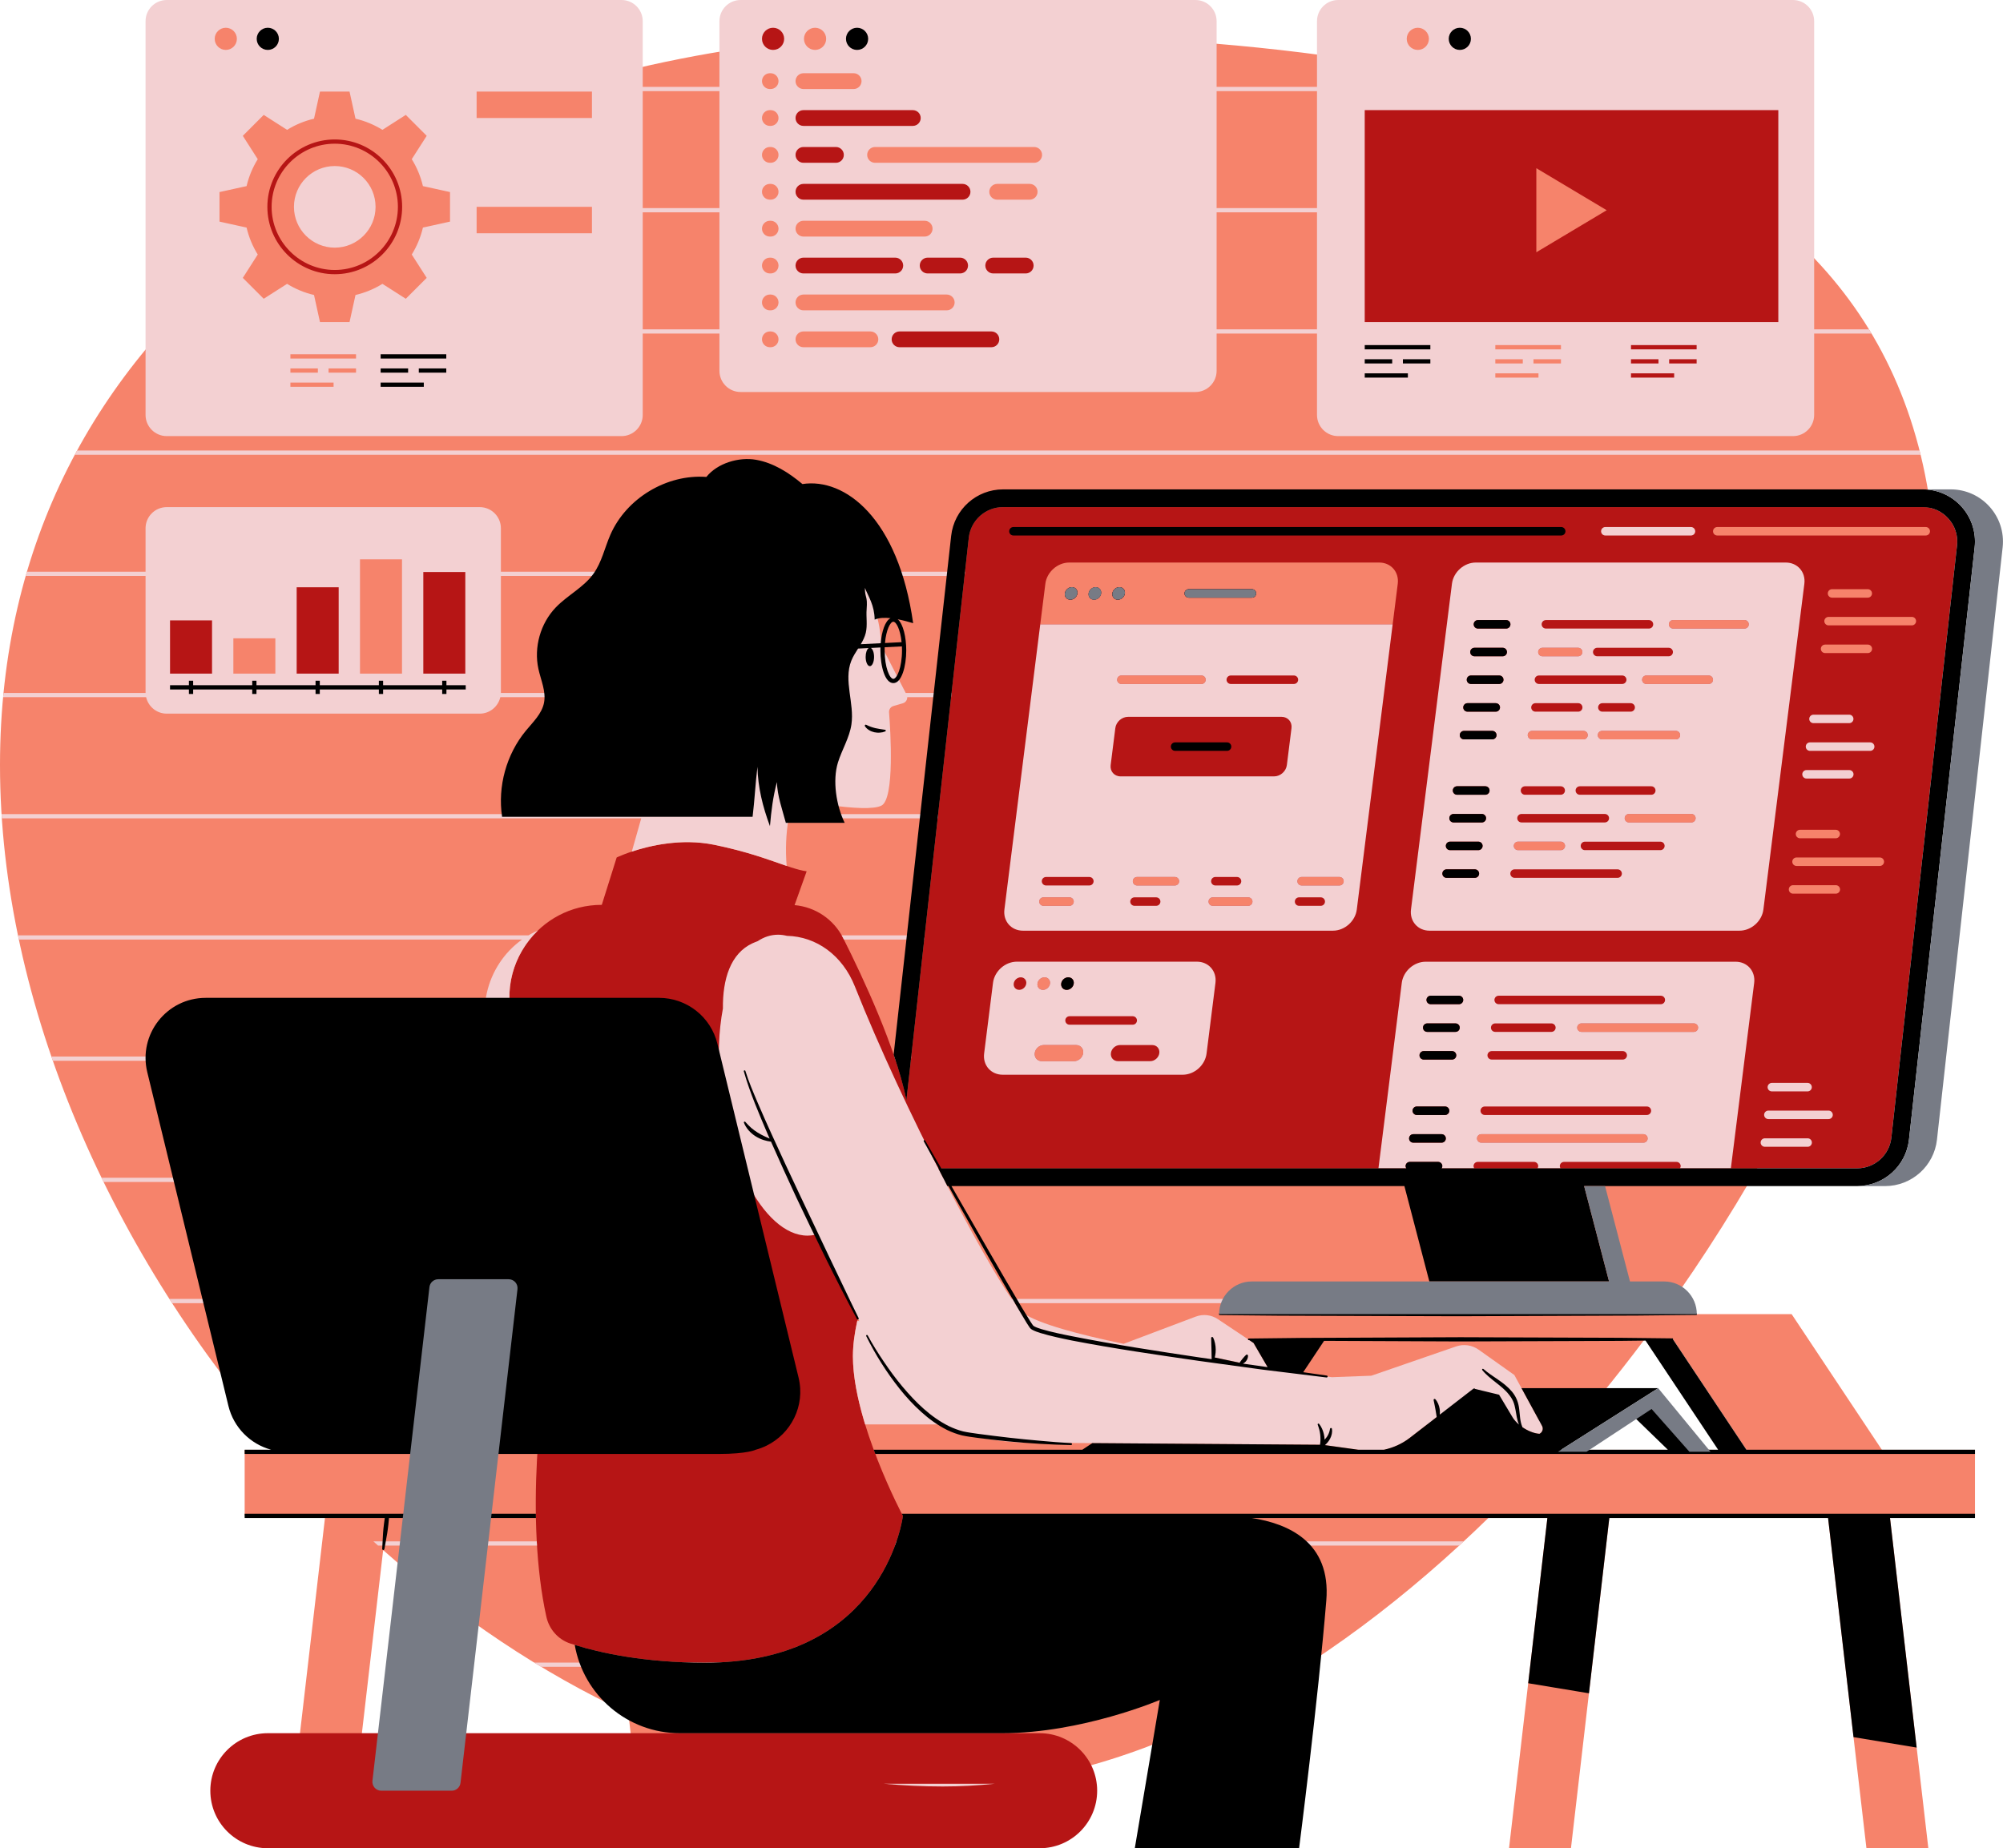
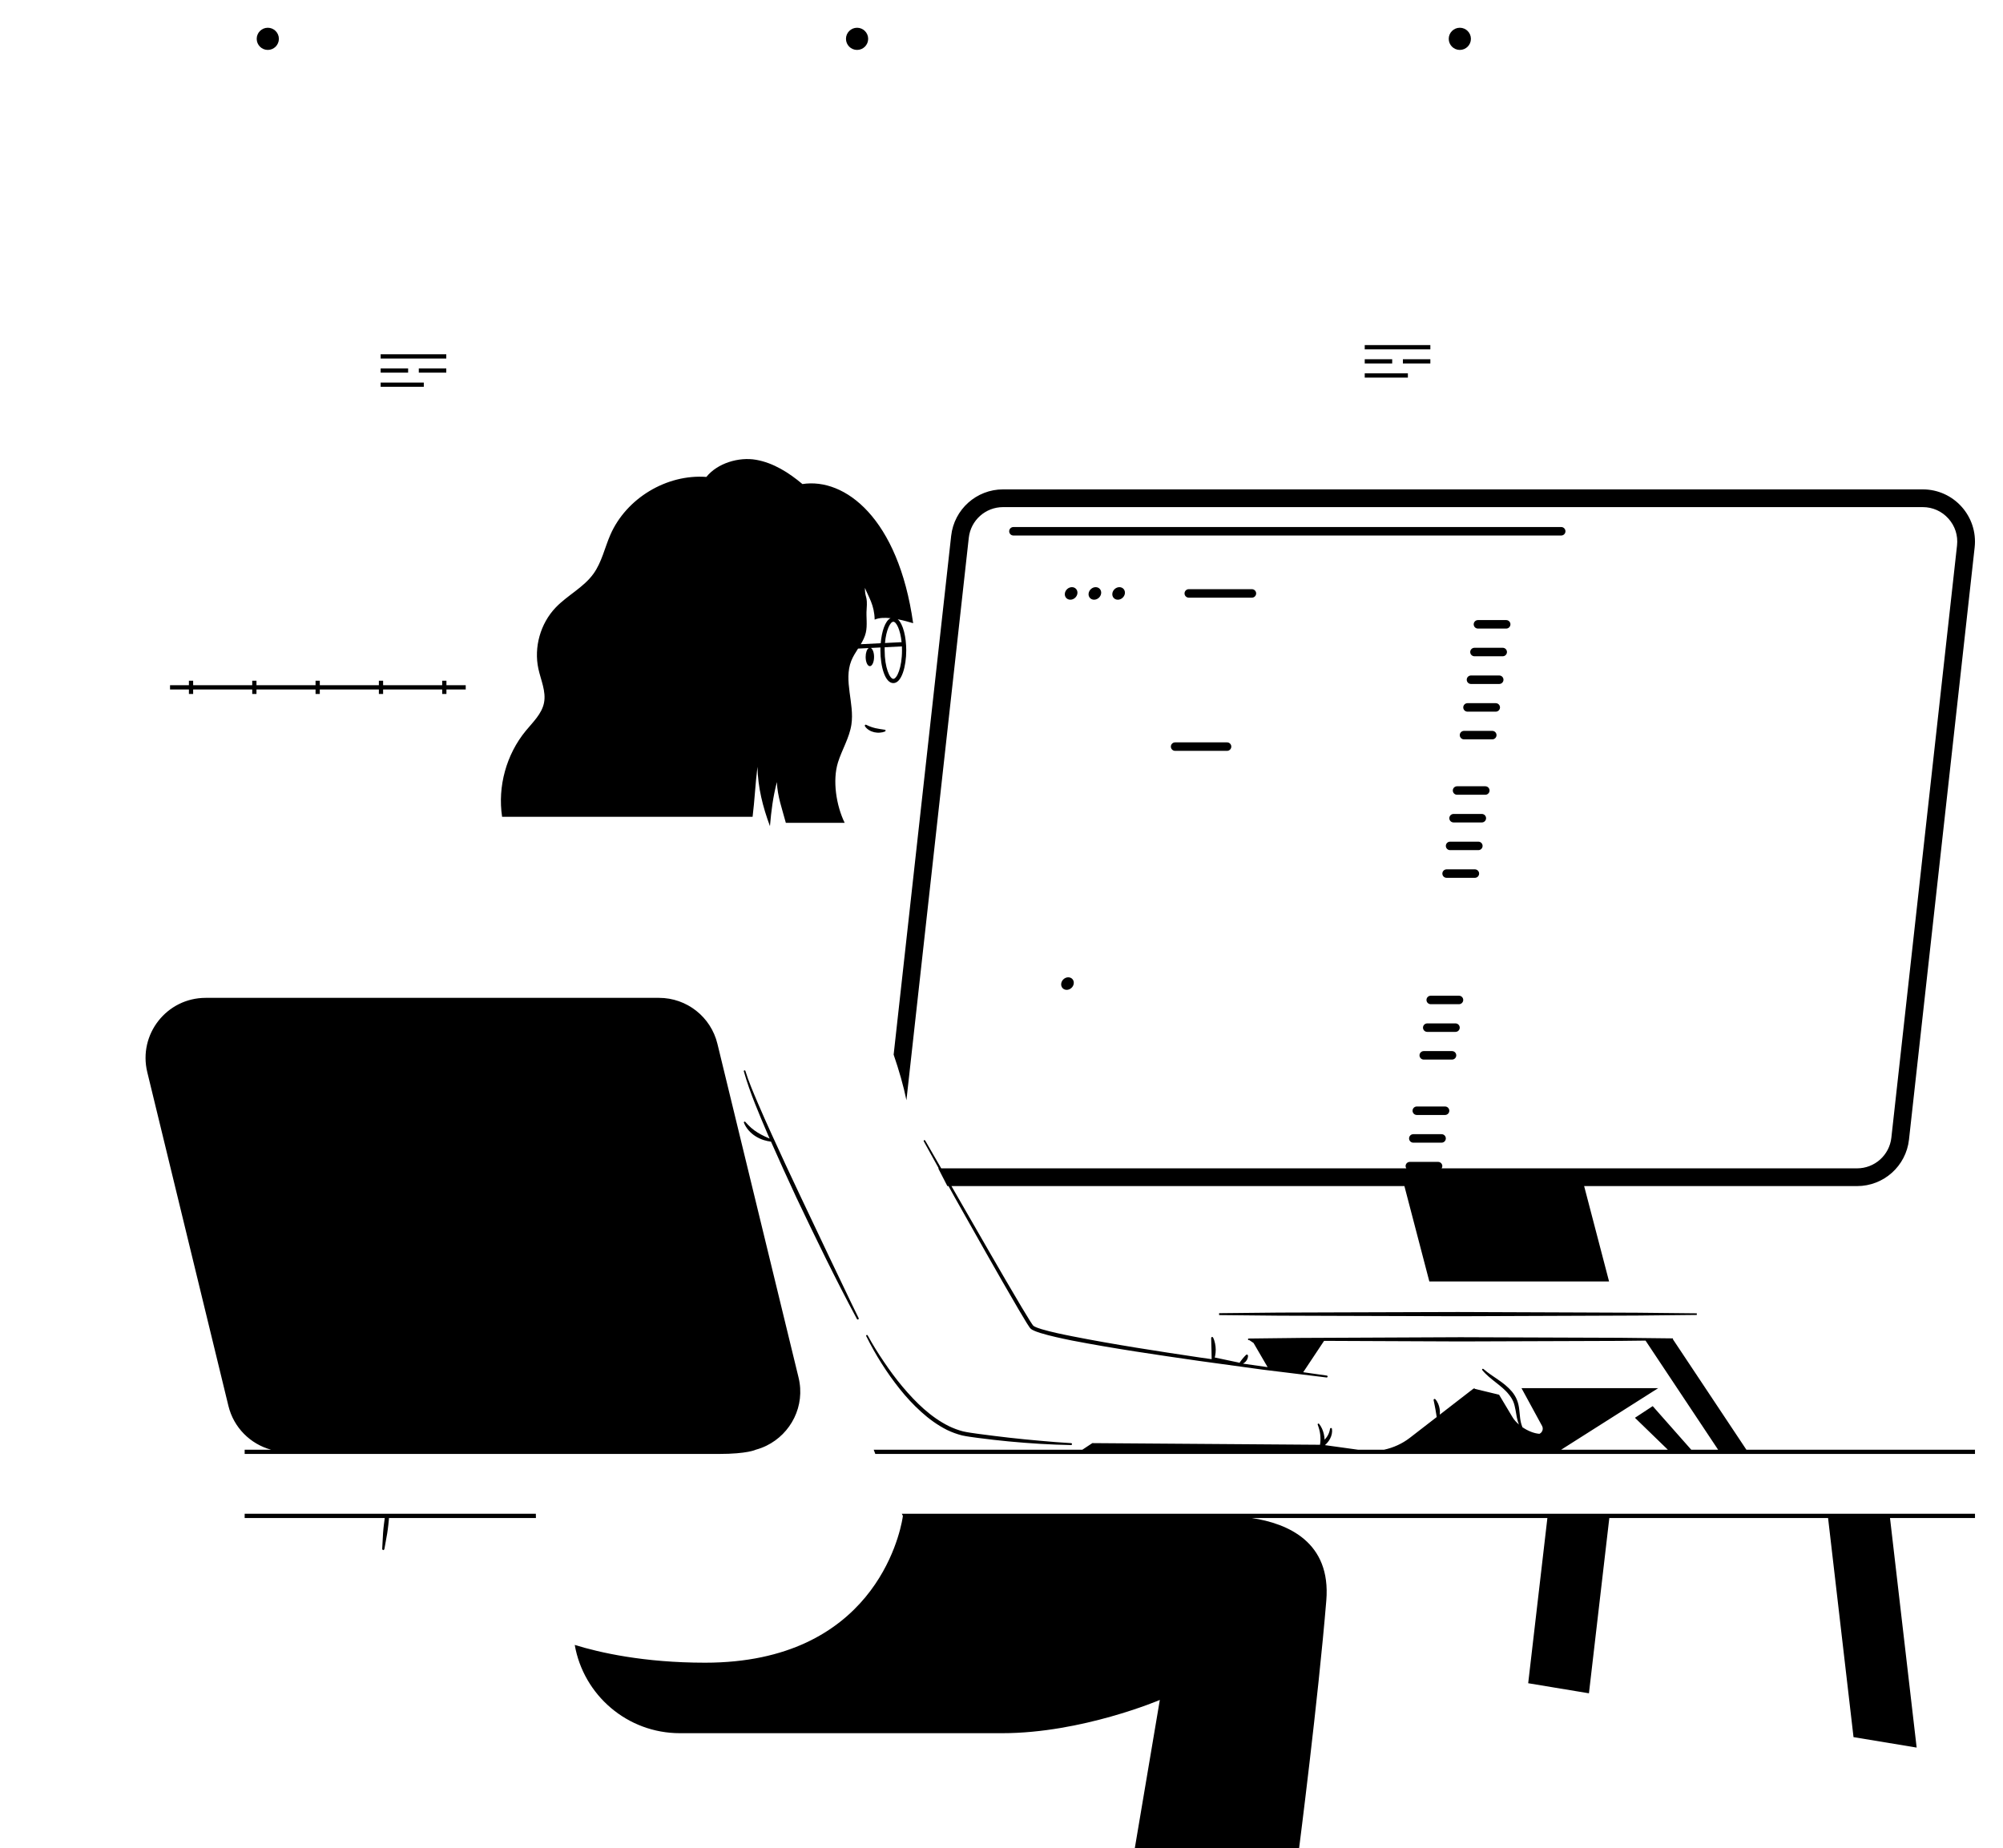
<svg xmlns="http://www.w3.org/2000/svg" fill="#000000" height="436" preserveAspectRatio="xMidYMid meet" version="1" viewBox="0.0 0.0 472.4 436.0" width="472.4" zoomAndPan="magnify">
  <defs>
    <clipPath id="a">
-       <path d="M 0 5 L 466 5 L 466 435.988 L 0 435.988 Z M 0 5" />
-     </clipPath>
+       </clipPath>
    <clipPath id="b">
-       <path d="M 39 5 L 462 5 L 462 435.988 L 39 435.988 Z M 39 5" />
-     </clipPath>
+       </clipPath>
    <clipPath id="c">
      <path d="M 34 6 L 466 6 L 466 435.988 L 34 435.988 Z M 34 6" />
    </clipPath>
    <clipPath id="d">
-       <path d="M 87 115 L 472.391 115 L 472.391 423 L 87 423 Z M 87 115" />
-     </clipPath>
+       </clipPath>
  </defs>
  <g>
    <g clip-path="url(#a)" id="change1_1">
      <path d="M 411.898 342.008 L 394.562 315.941 L 387.871 315.941 C 381.086 324.992 373.926 333.719 366.457 342.008 Z M 70.328 48.793 C 70.328 49.191 70.363 49.586 70.418 49.969 C 74.723 47.043 79.184 44.27 83.777 41.648 C 82.398 40.715 80.738 40.168 78.949 40.168 C 74.195 40.168 70.328 44.035 70.328 48.793 Z M 465.793 357.59 L 445.691 357.59 L 454.793 435.988 L 440.191 435.988 L 431.086 357.59 L 379.605 357.59 L 370.504 435.988 L 355.898 435.988 L 365.004 357.59 L 351.527 357.59 C 312.59 395.719 267.012 421.418 222.336 421.418 C 202.367 421.418 182.586 417.527 163.531 410.52 L 166.492 435.988 L 151.887 435.988 L 148.188 404.133 C 127.59 394.559 108.074 381.398 90.367 365.66 L 82.199 435.988 L 67.598 435.988 L 76.699 357.59 L 57.703 357.59 L 57.703 342.008 L 66.805 342.008 C 26.371 296.27 0 236.84 0 180.469 C 0 127.898 22.934 87.172 58.82 58.52 C 58.199 57.238 57.699 55.906 57.336 54.527 L 50.77 53.082 L 50.77 44.504 L 57.336 43.059 C 57.848 41.129 58.609 39.285 59.609 37.562 L 55.988 31.898 L 62.059 25.832 L 67.723 29.453 C 69.445 28.449 71.285 27.688 73.215 27.18 L 74.66 20.609 L 83.242 20.609 L 84.684 27.18 C 86.613 27.688 88.457 28.449 90.18 29.453 L 95.844 25.832 L 101.91 31.898 L 101.469 32.59 C 104.73 31.098 108.047 29.672 111.41 28.312 L 111.41 20.609 L 133.328 20.609 C 150.969 15.281 169.582 11.625 188.664 9.656 C 188.645 9.492 188.613 9.332 188.613 9.16 C 188.613 7.168 190.238 5.547 192.23 5.547 C 194.168 5.547 195.738 7.078 195.828 8.992 C 204.598 8.285 213.445 7.93 222.336 7.93 C 336.516 7.93 456.609 25.184 456.609 139.367 C 456.609 192.066 431.023 256.203 392.246 309.996 L 422.551 309.996 L 443.84 342.008 L 465.793 342.008 Z M 53.254 12.777 C 55.246 12.777 56.867 11.156 56.867 9.16 C 56.867 7.168 55.246 5.547 53.254 5.547 C 51.258 5.547 49.637 7.168 49.637 9.16 C 49.637 11.156 51.258 12.777 53.254 12.777 Z M 330.77 9.16 C 330.77 7.168 332.395 5.547 334.387 5.547 C 336.383 5.547 338.004 7.168 338.004 9.16 C 338.004 11.156 336.383 12.777 334.387 12.777 C 332.395 12.777 330.77 11.156 330.77 9.16" fill="#f6836b" />
    </g>
    <g clip-path="url(#b)" id="change2_1">
      <path d="M 324.48 11.777 C 325.926 11.777 327.098 10.605 327.098 9.16 C 327.098 7.719 325.926 6.547 324.48 6.547 C 323.035 6.547 321.863 7.719 321.863 9.16 C 321.863 10.605 323.035 11.777 324.48 11.777 Z M 383.664 90.074 L 395.844 90.074 L 395.844 87.074 L 383.664 87.074 Z M 378.938 49.59 L 362.34 39.676 L 362.34 59.508 Z M 420.41 76.973 L 320.867 76.973 L 320.867 24.977 L 420.41 24.977 Z M 401.145 83.738 L 392.664 83.738 L 392.664 86.738 L 401.145 86.738 Z M 383.664 83.738 L 383.664 86.738 L 392.145 86.738 L 392.145 83.738 Z M 401.145 80.406 L 383.664 80.406 L 383.664 83.406 L 401.145 83.406 Z M 121.234 90.242 L 111.059 90.242 L 111.059 91.242 L 121.234 91.242 Z M 126.535 87.906 L 126.535 86.906 L 120.059 86.906 L 120.059 87.906 Z M 117.535 86.906 L 111.059 86.906 L 111.059 87.906 L 117.535 87.906 Z M 126.535 83.574 L 111.059 83.574 L 111.059 84.574 L 126.535 84.574 Z M 57.387 90.242 L 47.211 90.242 L 47.211 91.242 L 57.387 91.242 Z M 62.688 87.906 L 62.688 86.906 L 56.211 86.906 L 56.211 87.906 Z M 53.688 86.906 L 47.211 86.906 L 47.211 87.906 L 53.688 87.906 Z M 62.688 83.574 L 47.211 83.574 L 47.211 84.574 L 62.688 84.574 Z M 130.211 59.191 L 112.41 59.191 L 112.41 65.422 L 130.211 65.422 Z M 130.211 32.012 L 112.41 32.012 L 112.41 38.238 L 130.211 38.238 Z M 43.348 11.777 C 44.789 11.777 45.961 10.605 45.961 9.16 C 45.961 7.719 44.789 6.547 43.348 6.547 C 41.902 6.547 40.73 7.719 40.73 9.16 C 40.73 10.605 41.902 11.777 43.348 11.777 Z M 64.059 48.793 C 64.059 57.004 70.738 63.684 78.949 63.684 C 87.164 63.684 93.844 57.004 93.844 48.793 C 93.844 40.582 87.164 33.898 78.949 33.898 C 70.738 33.898 64.059 40.582 64.059 48.793 Z M 63.059 48.793 C 63.059 40.027 70.188 32.898 78.949 32.898 C 87.715 32.898 94.844 40.027 94.844 48.793 C 94.844 57.555 87.715 64.684 78.949 64.684 C 70.188 64.684 63.059 57.555 63.059 48.793 Z M 252.809 138.508 C 251.992 138.508 251.246 139.172 251.145 139.988 C 251.039 140.805 251.621 141.465 252.438 141.465 C 253.254 141.465 254 140.805 254.102 139.988 C 254.203 139.172 253.625 138.508 252.809 138.508 Z M 295.258 138.984 L 280.367 138.984 C 279.816 138.984 279.367 139.434 279.367 139.984 C 279.367 140.539 279.816 140.984 280.367 140.984 L 295.258 140.984 C 295.809 140.984 296.258 140.539 296.258 139.984 C 296.258 139.434 295.809 138.984 295.258 138.984 Z M 182.324 12.777 C 184.316 12.777 185.941 11.156 185.941 9.16 C 185.941 7.168 184.316 5.547 182.324 5.547 C 180.332 5.547 178.711 7.168 178.711 9.16 C 178.711 11.156 180.332 12.777 182.324 12.777 Z M 209.293 80.043 C 209.293 81.621 210.578 82.906 212.156 82.906 L 233.812 82.906 C 235.391 82.906 236.676 81.621 236.676 80.043 C 236.676 78.465 235.391 77.184 233.812 77.184 L 212.156 77.184 C 210.578 77.184 209.293 78.465 209.293 80.043 Z M 189.488 65.504 L 211.148 65.504 C 212.727 65.504 214.012 64.223 214.012 62.641 C 214.012 61.062 212.727 59.781 211.148 59.781 L 189.488 59.781 C 187.91 59.781 186.625 61.062 186.625 62.641 C 186.625 64.223 187.91 65.504 189.488 65.504 Z M 189.488 48.102 L 227.016 48.102 C 228.594 48.102 229.875 46.816 229.875 45.238 C 229.875 43.66 228.594 42.379 227.016 42.379 L 189.488 42.379 C 187.91 42.379 186.625 43.66 186.625 45.238 C 186.625 46.816 187.91 48.102 189.488 48.102 Z M 234.25 65.504 L 241.91 65.504 C 243.488 65.504 244.77 64.223 244.77 62.641 C 244.77 61.062 243.488 59.781 241.91 59.781 L 234.25 59.781 C 232.672 59.781 231.387 61.062 231.387 62.641 C 231.387 64.223 232.672 65.504 234.25 65.504 Z M 226.441 65.504 C 228.02 65.504 229.305 64.223 229.305 62.641 C 229.305 61.062 228.02 59.781 226.441 59.781 L 218.785 59.781 C 217.207 59.781 215.922 61.062 215.922 62.641 C 215.922 64.223 217.207 65.504 218.785 65.504 Z M 189.488 39.402 L 197.148 39.402 C 198.727 39.402 200.012 38.117 200.012 36.539 C 200.012 34.961 198.727 33.676 197.148 33.676 L 189.488 33.676 C 187.91 33.676 186.625 34.961 186.625 36.539 C 186.625 38.117 187.91 39.402 189.488 39.402 Z M 189.488 30.699 L 215.281 30.699 C 216.859 30.699 218.145 29.418 218.145 27.84 C 218.145 26.262 216.859 24.977 215.281 24.977 L 189.488 24.977 C 187.91 24.977 186.625 26.262 186.625 27.84 C 186.625 29.418 187.91 30.699 189.488 30.699 Z M 245.191 408.848 L 63.18 408.848 C 55.684 408.848 49.605 414.922 49.605 422.418 C 49.605 429.914 55.684 435.988 63.18 435.988 L 245.191 435.988 C 252.688 435.988 258.762 429.914 258.762 422.418 C 258.762 414.922 252.688 408.848 245.191 408.848 Z M 455.18 125.324 C 455.18 124.773 454.73 124.324 454.18 124.324 L 405.012 124.324 C 404.457 124.324 404.012 124.773 404.012 125.324 C 404.012 125.879 404.457 126.324 405.012 126.324 L 454.18 126.324 C 454.73 126.324 455.18 125.879 455.18 125.324 Z M 432.078 140.984 L 440.508 140.984 C 441.059 140.984 441.508 140.539 441.508 139.984 C 441.508 139.434 441.059 138.984 440.508 138.984 L 432.078 138.984 C 431.527 138.984 431.078 139.434 431.078 139.984 C 431.078 140.539 431.527 140.984 432.078 140.984 Z M 451.902 146.52 C 451.902 145.969 451.453 145.52 450.902 145.52 L 431.258 145.52 C 430.707 145.52 430.258 145.969 430.258 146.52 C 430.258 147.07 430.707 147.52 431.258 147.52 L 450.902 147.52 C 451.453 147.52 451.902 147.07 451.902 146.52 Z M 430.438 154.055 L 440.523 154.055 C 441.078 154.055 441.523 153.605 441.523 153.055 C 441.523 152.5 441.078 152.055 440.523 152.055 L 430.438 152.055 C 429.887 152.055 429.438 152.5 429.438 153.055 C 429.438 153.605 429.887 154.055 430.438 154.055 Z M 424.527 195.742 C 423.973 195.742 423.527 196.188 423.527 196.742 C 423.527 197.293 423.973 197.742 424.527 197.742 L 432.953 197.742 C 433.504 197.742 433.953 197.293 433.953 196.742 C 433.953 196.188 433.504 195.742 432.953 195.742 Z M 444.348 203.273 C 444.348 202.723 443.898 202.273 443.348 202.273 L 423.703 202.273 C 423.152 202.273 422.703 202.723 422.703 203.273 C 422.703 203.828 423.152 204.273 423.703 204.273 L 443.348 204.273 C 443.898 204.273 444.348 203.828 444.348 203.273 Z M 433.969 209.809 C 433.969 209.254 433.523 208.809 432.969 208.809 L 422.883 208.809 C 422.332 208.809 421.883 209.254 421.883 209.809 C 421.883 210.359 422.332 210.809 422.883 210.809 L 432.969 210.809 C 433.523 210.809 433.969 210.359 433.969 209.809 Z M 412.445 147.273 C 412.445 146.723 412 146.273 411.445 146.273 L 394.598 146.273 C 394.043 146.273 393.598 146.723 393.598 147.273 C 393.598 147.828 394.043 148.273 394.598 148.273 L 411.445 148.273 C 412 148.273 412.445 147.828 412.445 147.273 Z M 404.008 160.344 C 404.008 159.789 403.562 159.344 403.008 159.344 L 388.285 159.344 C 387.734 159.344 387.285 159.789 387.285 160.344 C 387.285 160.895 387.734 161.344 388.285 161.344 L 403.008 161.344 C 403.562 161.344 404.008 160.895 404.008 160.344 Z M 400.488 242.414 C 400.488 241.863 400.043 241.414 399.488 241.414 L 372.98 241.414 C 372.43 241.414 371.98 241.863 371.98 242.414 C 371.98 242.965 372.43 243.414 372.98 243.414 L 399.488 243.414 C 400.043 243.414 400.488 242.965 400.488 242.414 Z M 325.285 132.699 L 252.172 132.699 C 249.41 132.699 246.891 134.938 246.543 137.699 L 245.34 147.273 L 328.453 147.273 L 329.656 137.699 C 330.004 134.938 328.047 132.699 325.285 132.699 Z M 316.906 207.875 C 316.906 207.32 316.457 206.875 315.906 206.875 L 306.984 206.875 C 306.434 206.875 305.984 207.32 305.984 207.875 C 305.984 208.426 306.434 208.875 306.984 208.875 L 315.906 208.875 C 316.457 208.875 316.906 208.426 316.906 207.875 Z M 295.387 212.676 C 295.387 212.121 294.938 211.676 294.387 211.676 L 286.031 211.676 C 285.48 211.676 285.031 212.121 285.031 212.676 C 285.031 213.227 285.48 213.676 286.031 213.676 L 294.387 213.676 C 294.938 213.676 295.387 213.227 295.387 212.676 Z M 278.094 207.875 C 278.094 207.32 277.645 206.875 277.094 206.875 L 268.172 206.875 C 267.617 206.875 267.172 207.32 267.172 207.875 C 267.172 208.426 267.617 208.875 268.172 208.875 L 277.094 208.875 C 277.645 208.875 278.094 208.426 278.094 207.875 Z M 253.797 246.52 L 246.18 246.52 C 245.129 246.52 244.172 247.371 244.039 248.422 C 243.91 249.469 244.652 250.32 245.703 250.32 L 253.32 250.32 C 254.367 250.32 255.328 249.469 255.461 248.422 C 255.59 247.371 254.848 246.52 253.797 246.52 Z M 245.977 233.5 C 246.793 233.5 247.535 232.836 247.641 232.02 C 247.742 231.203 247.164 230.539 246.348 230.539 C 245.531 230.539 244.785 231.203 244.684 232.02 C 244.578 232.836 245.16 233.5 245.977 233.5 Z M 245.102 212.676 C 245.102 213.227 245.547 213.676 246.102 213.676 L 252.238 213.676 C 252.789 213.676 253.238 213.227 253.238 212.676 C 253.238 212.121 252.789 211.676 252.238 211.676 L 246.102 211.676 C 245.547 211.676 245.102 212.121 245.102 212.676 Z M 284.363 160.344 C 284.363 159.789 283.918 159.344 283.363 159.344 L 264.477 159.344 C 263.926 159.344 263.477 159.789 263.477 160.344 C 263.477 160.895 263.926 161.344 264.477 161.344 L 283.363 161.344 C 283.918 161.344 284.363 160.895 284.363 160.344 Z M 348.352 268.547 C 348.352 269.102 348.797 269.547 349.352 269.547 L 387.59 269.547 C 388.145 269.547 388.59 269.102 388.59 268.547 C 388.59 267.996 388.145 267.547 387.59 267.547 L 349.352 267.547 C 348.797 267.547 348.352 267.996 348.352 268.547 Z M 357.023 199.543 C 357.023 200.094 357.473 200.543 358.023 200.543 L 368.109 200.543 C 368.66 200.543 369.109 200.094 369.109 199.543 C 369.109 198.988 368.66 198.543 368.109 198.543 L 358.023 198.543 C 357.473 198.543 357.023 198.988 357.023 199.543 Z M 360.309 173.41 C 360.309 173.961 360.758 174.41 361.309 174.41 L 373.461 174.41 C 374.016 174.41 374.461 173.961 374.461 173.41 C 374.461 172.855 374.016 172.41 373.461 172.41 L 361.309 172.41 C 360.758 172.41 360.309 172.855 360.309 173.41 Z M 362.77 153.809 C 362.77 154.359 363.219 154.809 363.77 154.809 L 372.195 154.809 C 372.75 154.809 373.195 154.359 373.195 153.809 C 373.195 153.258 372.75 152.809 372.195 152.809 L 363.77 152.809 C 363.219 152.809 362.77 153.258 362.77 153.809 Z M 396.254 173.41 C 396.254 172.855 395.805 172.41 395.254 172.41 L 377.832 172.41 C 377.281 172.41 376.832 172.855 376.832 173.41 C 376.832 173.961 377.281 174.41 377.832 174.41 L 395.254 174.41 C 395.805 174.41 396.254 173.961 396.254 173.41 Z M 398.902 194.008 C 399.457 194.008 399.902 193.562 399.902 193.008 C 399.902 192.457 399.457 192.008 398.902 192.008 L 384.18 192.008 C 383.629 192.008 383.18 192.457 383.18 193.008 C 383.18 193.562 383.629 194.008 384.18 194.008 Z M 461.559 128.66 L 446.07 268.367 C 445.613 272.492 442.133 275.605 437.98 275.605 L 221.086 275.605 C 218.738 275.605 216.586 274.645 215.023 272.898 C 214.711 272.551 214.445 272.18 214.203 271.797 C 211.949 287.801 201.156 305.859 201.156 319.941 C 201.156 335.406 212.945 357.59 212.945 357.59 C 212.945 357.59 208.762 392.219 166.293 392.219 C 150.941 392.219 140.105 389.527 134.531 387.707 C 131.637 386.762 129.504 384.328 128.852 381.355 C 123.914 358.945 127.262 327.129 130.742 315.941 C 133.098 308.379 130.328 269.645 121.246 242.031 C 116.609 227.945 127.102 213.449 141.93 213.449 L 145.441 202.273 C 145.441 202.273 156.609 196.875 168.41 199.273 C 180.211 201.676 185.848 204.918 190.246 205.535 L 187.395 213.512 C 192.262 213.938 196.613 216.836 198.84 221.254 C 203.641 230.793 211.277 247.18 213.781 259.492 L 228.484 126.867 C 228.941 122.738 232.418 119.625 236.574 119.625 L 453.469 119.625 C 455.812 119.625 457.969 120.59 459.531 122.336 C 461.098 124.082 461.816 126.328 461.559 128.66 Z M 258.406 138.508 C 257.594 138.508 256.848 139.172 256.742 139.988 C 256.641 140.805 257.219 141.465 258.035 141.465 C 258.852 141.465 259.598 140.805 259.699 139.988 C 259.805 139.172 259.227 138.508 258.406 138.508 Z M 264.008 138.508 C 263.191 138.508 262.445 139.172 262.344 139.988 C 262.242 140.805 262.82 141.465 263.637 141.465 C 264.453 141.465 265.199 140.805 265.301 139.988 C 265.402 139.172 264.824 138.508 264.008 138.508 Z M 110.742 133.941 L 98.836 133.941 L 98.836 159.906 L 110.742 159.906 Z M 68.969 159.906 L 80.875 159.906 L 80.875 137.539 L 68.969 137.539 Z M 51.008 159.906 L 39.102 159.906 L 39.102 145.34 L 51.008 145.34 L 51.008 159.906" fill="#b61515" />
    </g>
    <g id="change3_1">
-       <path d="M 78.949 58.418 C 84.266 58.418 88.574 54.109 88.574 48.793 C 88.574 43.477 84.266 39.168 78.949 39.168 C 73.637 39.168 69.328 43.477 69.328 48.793 C 69.328 54.109 73.637 58.418 78.949 58.418 Z M 50.637 9.16 C 50.637 10.605 51.809 11.777 53.254 11.777 C 54.699 11.777 55.867 10.605 55.867 9.16 C 55.867 7.719 54.699 6.547 53.254 6.547 C 51.809 6.547 50.637 7.719 50.637 9.16 Z M 57.266 32.039 L 60.789 37.547 C 59.586 39.48 58.691 41.621 58.156 43.902 L 51.77 45.305 L 51.77 52.277 L 58.156 53.684 C 58.691 55.965 59.586 58.105 60.789 60.039 L 57.266 65.547 L 62.195 70.477 L 67.707 66.957 C 69.641 68.156 71.777 69.051 74.059 69.586 L 75.465 75.973 L 82.438 75.973 L 83.844 69.586 C 86.121 69.051 88.262 68.156 90.195 66.957 L 95.707 70.477 L 100.637 65.547 L 97.113 60.039 C 98.312 58.105 99.211 55.965 99.746 53.684 L 106.133 52.277 L 106.133 45.305 L 99.746 43.902 C 99.211 41.621 98.312 39.48 97.113 37.547 L 100.637 32.039 L 95.707 27.105 L 90.195 30.629 C 88.262 29.43 86.121 28.531 83.844 28 L 82.438 21.609 L 75.465 21.609 L 74.059 28 C 71.777 28.531 69.641 29.43 67.707 30.629 L 62.195 27.105 Z M 112.41 55.02 L 139.609 55.02 L 139.609 48.793 L 112.41 48.793 Z M 112.41 27.84 L 139.609 27.84 L 139.609 21.609 L 112.41 21.609 Z M 83.969 83.574 L 68.492 83.574 L 68.492 84.574 L 83.969 84.574 Z M 83.969 86.906 L 77.492 86.906 L 77.492 87.906 L 83.969 87.906 Z M 74.969 87.906 L 74.969 86.906 L 68.492 86.906 L 68.492 87.906 Z M 78.672 90.242 L 68.492 90.242 L 68.492 91.242 L 78.672 91.242 Z M 151.586 77.684 L 169.676 77.684 L 169.676 50.09 L 151.586 50.09 Z M 151.586 49.09 L 169.676 49.09 L 169.676 21.5 L 151.586 21.5 Z M 179.711 80.043 C 179.711 81.074 180.543 81.906 181.57 81.906 L 181.746 81.906 C 182.777 81.906 183.609 81.074 183.609 80.043 C 183.609 79.016 182.777 78.184 181.746 78.184 L 181.57 78.184 C 180.543 78.184 179.711 79.016 179.711 80.043 Z M 179.711 71.344 C 179.711 72.371 180.543 73.207 181.57 73.207 L 181.746 73.207 C 182.777 73.207 183.609 72.371 183.609 71.344 C 183.609 70.316 182.777 69.48 181.746 69.48 L 181.57 69.48 C 180.543 69.48 179.711 70.316 179.711 71.344 Z M 179.711 62.645 C 179.711 63.672 180.543 64.504 181.57 64.504 L 181.746 64.504 C 182.777 64.504 183.609 63.672 183.609 62.645 C 183.609 61.613 182.777 60.781 181.746 60.781 L 181.57 60.781 C 180.543 60.781 179.711 61.613 179.711 62.645 Z M 179.711 53.941 C 179.711 54.969 180.543 55.805 181.57 55.805 L 181.746 55.805 C 182.777 55.805 183.609 54.969 183.609 53.941 C 183.609 52.914 182.777 52.078 181.746 52.078 L 181.57 52.078 C 180.543 52.078 179.711 52.914 179.711 53.941 Z M 179.711 45.238 C 179.711 46.27 180.543 47.102 181.57 47.102 L 181.746 47.102 C 182.777 47.102 183.609 46.27 183.609 45.238 C 183.609 44.211 182.777 43.379 181.746 43.379 L 181.57 43.379 C 180.543 43.379 179.711 44.211 179.711 45.238 Z M 179.711 36.539 C 179.711 37.566 180.543 38.402 181.57 38.402 L 181.746 38.402 C 182.777 38.402 183.609 37.566 183.609 36.539 C 183.609 35.512 182.777 34.676 181.746 34.676 L 181.57 34.676 C 180.543 34.676 179.711 35.512 179.711 36.539 Z M 179.711 27.84 C 179.711 28.867 180.543 29.699 181.57 29.699 L 181.746 29.699 C 182.777 29.699 183.609 28.867 183.609 27.84 C 183.609 26.809 182.777 25.977 181.746 25.977 L 181.57 25.977 C 180.543 25.977 179.711 26.809 179.711 27.84 Z M 179.711 19.137 C 179.711 20.164 180.543 21 181.57 21 L 181.746 21 C 182.777 21 183.609 20.164 183.609 19.137 C 183.609 18.109 182.777 17.273 181.746 17.273 L 181.57 17.273 C 180.543 17.273 179.711 18.109 179.711 19.137 Z M 179.711 9.16 C 179.711 10.605 180.879 11.777 182.324 11.777 C 183.77 11.777 184.941 10.605 184.941 9.16 C 184.941 7.719 183.77 6.547 182.324 6.547 C 180.879 6.547 179.711 7.719 179.711 9.16 Z M 187.625 80.043 C 187.625 81.074 188.461 81.906 189.488 81.906 L 205.281 81.906 C 206.309 81.906 207.145 81.074 207.145 80.043 C 207.145 79.016 206.309 78.184 205.281 78.184 L 189.488 78.184 C 188.461 78.184 187.625 79.016 187.625 80.043 Z M 187.625 71.344 C 187.625 72.371 188.461 73.207 189.488 73.207 L 223.281 73.207 C 224.309 73.207 225.145 72.371 225.145 71.344 C 225.145 70.316 224.309 69.48 223.281 69.48 L 189.488 69.48 C 188.461 69.48 187.625 70.316 187.625 71.344 Z M 187.625 62.645 C 187.625 63.672 188.461 64.504 189.488 64.504 L 211.148 64.504 C 212.176 64.504 213.012 63.672 213.012 62.645 C 213.012 61.613 212.176 60.781 211.148 60.781 L 189.488 60.781 C 188.461 60.781 187.625 61.613 187.625 62.645 Z M 187.625 53.941 C 187.625 54.969 188.461 55.805 189.488 55.805 L 218.082 55.805 C 219.109 55.805 219.941 54.969 219.941 53.941 C 219.941 52.914 219.109 52.078 218.082 52.078 L 189.488 52.078 C 188.461 52.078 187.625 52.914 187.625 53.941 Z M 187.625 45.238 C 187.625 46.27 188.461 47.102 189.488 47.102 L 227.016 47.102 C 228.043 47.102 228.875 46.27 228.875 45.238 C 228.875 44.211 228.043 43.379 227.016 43.379 L 189.488 43.379 C 188.461 43.379 187.625 44.211 187.625 45.238 Z M 187.625 36.539 C 187.625 37.566 188.461 38.402 189.488 38.402 L 197.148 38.402 C 198.176 38.402 199.012 37.566 199.012 36.539 C 199.012 35.512 198.176 34.676 197.148 34.676 L 189.488 34.676 C 188.461 34.676 187.625 35.512 187.625 36.539 Z M 187.625 27.84 C 187.625 28.867 188.461 29.699 189.488 29.699 L 215.281 29.699 C 216.309 29.699 217.145 28.867 217.145 27.84 C 217.145 26.809 216.309 25.977 215.281 25.977 L 189.488 25.977 C 188.461 25.977 187.625 26.809 187.625 27.84 Z M 187.625 19.137 C 187.625 20.164 188.461 21 189.488 21 L 201.332 21 C 202.359 21 203.191 20.164 203.191 19.137 C 203.191 18.109 202.359 17.273 201.332 17.273 L 189.488 17.273 C 188.461 17.273 187.625 18.109 187.625 19.137 Z M 189.613 9.16 C 189.613 10.605 190.785 11.777 192.23 11.777 C 193.676 11.777 194.848 10.605 194.848 9.16 C 194.848 7.719 193.676 6.547 192.23 6.547 C 190.785 6.547 189.613 7.719 189.613 9.16 Z M 243.906 34.676 L 206.379 34.676 C 205.352 34.676 204.52 35.512 204.52 36.539 C 204.52 37.566 205.352 38.402 206.379 38.402 L 243.906 38.402 C 244.934 38.402 245.77 37.566 245.77 36.539 C 245.77 35.512 244.934 34.676 243.906 34.676 Z M 244.703 45.238 C 244.703 44.211 243.871 43.379 242.844 43.379 L 235.184 43.379 C 234.156 43.379 233.32 44.211 233.32 45.238 C 233.32 46.27 234.156 47.102 235.184 47.102 L 242.844 47.102 C 243.871 47.102 244.703 46.27 244.703 45.238 Z M 243.77 62.645 C 243.77 61.613 242.938 60.781 241.91 60.781 L 234.25 60.781 C 233.223 60.781 232.387 61.613 232.387 62.645 C 232.387 63.672 233.223 64.504 234.25 64.504 L 241.91 64.504 C 242.938 64.504 243.77 63.672 243.77 62.645 Z M 228.305 62.645 C 228.305 61.613 227.473 60.781 226.441 60.781 L 218.781 60.781 C 217.754 60.781 216.922 61.613 216.922 62.645 C 216.922 63.672 217.754 64.504 218.781 64.504 L 226.441 64.504 C 227.473 64.504 228.305 63.672 228.305 62.645 Z M 235.676 80.043 C 235.676 79.016 234.844 78.184 233.812 78.184 L 212.156 78.184 C 211.125 78.184 210.293 79.016 210.293 80.043 C 210.293 81.074 211.125 81.906 212.156 81.906 L 233.812 81.906 C 234.844 81.906 235.676 81.074 235.676 80.043 Z M 286.934 77.684 L 310.609 77.684 L 310.609 50.09 L 286.934 50.09 Z M 286.934 49.09 L 310.609 49.09 L 310.609 21.5 L 286.934 21.5 Z M 321.863 75.973 L 419.41 75.973 L 419.41 25.977 L 321.863 25.977 Z M 331.77 9.16 C 331.77 10.605 332.941 11.777 334.387 11.777 C 335.832 11.777 337.004 10.605 337.004 9.16 C 337.004 7.719 335.832 6.547 334.387 6.547 C 332.941 6.547 331.77 7.719 331.77 9.16 Z M 400.145 81.406 L 384.664 81.406 L 384.664 82.406 L 400.145 82.406 Z M 400.145 84.738 L 393.664 84.738 L 393.664 85.738 L 400.145 85.738 Z M 391.145 85.738 L 391.145 84.738 L 384.664 84.738 L 384.664 85.738 Z M 394.844 88.074 L 384.664 88.074 L 384.664 89.074 L 394.844 89.074 Z M 368.145 81.406 L 352.664 81.406 L 352.664 82.406 L 368.145 82.406 Z M 368.145 84.738 L 361.664 84.738 L 361.664 85.738 L 368.145 85.738 Z M 359.145 85.738 L 359.145 84.738 L 352.664 84.738 L 352.664 85.738 Z M 362.844 88.074 L 352.664 88.074 L 352.664 89.074 L 362.844 89.074 Z M 34.328 97.875 L 34.328 5 C 34.328 2.238 36.566 0 39.328 0 L 146.586 0 C 149.348 0 151.586 2.238 151.586 5 L 151.586 20.5 L 169.676 20.5 L 169.676 5 C 169.676 2.238 171.914 0 174.676 0 L 281.934 0 C 284.695 0 286.934 2.238 286.934 5 L 286.934 20.5 L 310.609 20.5 L 310.609 5 C 310.609 2.238 312.848 0 315.609 0 L 422.863 0 C 425.629 0 427.863 2.238 427.863 5 L 427.863 77.684 L 440.785 77.684 C 440.988 78.012 441.176 78.352 441.371 78.684 L 427.863 78.684 L 427.863 97.875 C 427.863 100.637 425.629 102.875 422.863 102.875 L 315.609 102.875 C 312.848 102.875 310.609 100.637 310.609 97.875 L 310.609 78.684 L 286.934 78.684 L 286.934 87.473 C 286.934 90.234 284.695 92.473 281.934 92.473 L 174.676 92.473 C 171.914 92.473 169.676 90.234 169.676 87.473 L 169.676 78.684 L 151.586 78.684 L 151.586 97.875 C 151.586 100.637 149.348 102.875 146.586 102.875 L 39.328 102.875 C 36.566 102.875 34.328 100.637 34.328 97.875 Z M 378.609 124.324 C 378.059 124.324 377.609 124.773 377.609 125.324 C 377.609 125.879 378.059 126.324 378.609 126.324 L 398.809 126.324 C 399.363 126.324 399.809 125.879 399.809 125.324 C 399.809 124.773 399.363 124.324 398.809 124.324 Z M 400.488 242.414 C 400.488 241.863 400.043 241.414 399.488 241.414 L 372.98 241.414 C 372.43 241.414 371.98 241.863 371.98 242.414 C 371.98 242.965 372.43 243.414 372.98 243.414 L 399.488 243.414 C 400.043 243.414 400.488 242.965 400.488 242.414 Z M 389.41 262.016 C 389.41 261.461 388.965 261.016 388.41 261.016 L 350.172 261.016 C 349.621 261.016 349.172 261.461 349.172 262.016 C 349.172 262.566 349.621 263.016 350.172 263.016 L 388.41 263.016 C 388.965 263.016 389.41 262.566 389.41 262.016 Z M 388.59 268.547 C 388.59 267.996 388.145 267.547 387.59 267.547 L 349.352 267.547 C 348.797 267.547 348.352 267.996 348.352 268.547 C 348.352 269.102 348.797 269.547 349.352 269.547 L 387.59 269.547 C 388.145 269.547 388.59 269.102 388.59 268.547 Z M 350.812 248.945 C 350.812 249.5 351.262 249.945 351.812 249.945 L 382.715 249.945 C 383.266 249.945 383.715 249.5 383.715 248.945 C 383.715 248.395 383.266 247.945 382.715 247.945 L 351.812 247.945 C 351.262 247.945 350.812 248.395 350.812 248.945 Z M 351.637 242.414 C 351.637 242.965 352.082 243.414 352.637 243.414 L 365.891 243.414 C 366.441 243.414 366.891 242.965 366.891 242.414 C 366.891 241.863 366.441 241.414 365.891 241.414 L 352.637 241.414 C 352.082 241.414 351.637 241.863 351.637 242.414 Z M 352.457 235.883 C 352.457 236.434 352.902 236.883 353.457 236.883 L 391.695 236.883 C 392.25 236.883 392.695 236.434 392.695 235.883 C 392.695 235.328 392.25 234.883 391.695 234.883 L 353.457 234.883 C 352.902 234.883 352.457 235.328 352.457 235.883 Z M 345.098 235.883 C 345.098 235.328 344.648 234.883 344.098 234.883 L 337.43 234.883 C 336.879 234.883 336.43 235.328 336.43 235.883 C 336.43 236.434 336.879 236.883 337.43 236.883 L 344.098 236.883 C 344.648 236.883 345.098 236.434 345.098 235.883 Z M 344.273 242.414 C 344.273 241.863 343.828 241.414 343.273 241.414 L 336.609 241.414 C 336.055 241.414 335.609 241.863 335.609 242.414 C 335.609 242.965 336.055 243.414 336.609 243.414 L 343.273 243.414 C 343.828 243.414 344.273 242.965 344.273 242.414 Z M 343.453 248.945 C 343.453 248.395 343.008 247.945 342.453 247.945 L 335.785 247.945 C 335.234 247.945 334.785 248.395 334.785 248.945 C 334.785 249.5 335.234 249.945 335.785 249.945 L 342.453 249.945 C 343.008 249.945 343.453 249.5 343.453 248.945 Z M 341.812 262.016 C 341.812 261.461 341.363 261.016 340.812 261.016 L 334.145 261.016 C 333.594 261.016 333.145 261.461 333.145 262.016 C 333.145 262.566 333.594 263.016 334.145 263.016 L 340.812 263.016 C 341.363 263.016 341.812 262.566 341.812 262.016 Z M 340.992 268.547 C 340.992 267.996 340.543 267.547 339.992 267.547 L 333.324 267.547 C 332.77 267.547 332.324 267.996 332.324 268.547 C 332.324 269.102 332.77 269.547 333.324 269.547 L 339.992 269.547 C 340.543 269.547 340.992 269.102 340.992 268.547 Z M 413.715 231.863 L 408.215 275.605 L 396.211 275.605 C 396.312 275.453 396.383 275.277 396.383 275.082 C 396.383 274.527 395.938 274.082 395.383 274.082 L 368.875 274.082 C 368.324 274.082 367.875 274.527 367.875 275.082 C 367.875 275.277 367.945 275.453 368.047 275.605 L 362.613 275.605 C 362.711 275.453 362.785 275.277 362.785 275.082 C 362.785 274.527 362.336 274.082 361.785 274.082 L 348.527 274.082 C 347.977 274.082 347.527 274.527 347.527 275.082 C 347.527 275.277 347.602 275.453 347.699 275.605 L 339.996 275.605 C 340.098 275.453 340.168 275.277 340.168 275.082 C 340.168 274.527 339.723 274.082 339.168 274.082 L 332.504 274.082 C 331.949 274.082 331.504 274.527 331.504 275.082 C 331.504 275.277 331.574 275.453 331.676 275.605 L 325.102 275.605 L 330.602 231.863 C 330.949 229.102 333.469 226.863 336.23 226.863 L 409.344 226.863 C 412.102 226.863 414.062 229.102 413.715 231.863 Z M 271.758 246.52 L 264.141 246.52 C 263.09 246.52 262.133 247.371 262.004 248.422 C 261.871 249.469 262.613 250.32 263.664 250.32 L 271.281 250.32 C 272.332 250.32 273.289 249.469 273.422 248.422 C 273.551 247.371 272.809 246.52 271.758 246.52 Z M 253.797 246.52 L 246.18 246.52 C 245.129 246.52 244.172 247.371 244.039 248.422 C 243.91 249.469 244.652 250.32 245.703 250.32 L 253.32 250.32 C 254.367 250.32 255.328 249.469 255.461 248.422 C 255.59 247.371 254.848 246.52 253.797 246.52 Z M 240.746 230.539 C 239.93 230.539 239.184 231.203 239.082 232.02 C 238.98 232.836 239.559 233.5 240.375 233.5 C 241.191 233.5 241.938 232.836 242.039 232.02 C 242.145 231.203 241.562 230.539 240.746 230.539 Z M 245.977 233.5 C 246.793 233.5 247.535 232.836 247.641 232.02 C 247.742 231.203 247.164 230.539 246.348 230.539 C 245.531 230.539 244.785 231.203 244.684 232.02 C 244.578 232.836 245.16 233.5 245.977 233.5 Z M 251.574 233.5 C 252.391 233.5 253.137 232.836 253.238 232.02 C 253.344 231.203 252.766 230.539 251.945 230.539 C 251.129 230.539 250.387 231.203 250.281 232.02 C 250.18 232.836 250.758 233.5 251.574 233.5 Z M 267.148 239.719 L 252.246 239.719 C 251.695 239.719 251.246 240.168 251.246 240.719 C 251.246 241.273 251.695 241.719 252.246 241.719 L 267.148 241.719 C 267.703 241.719 268.148 241.273 268.148 240.719 C 268.148 240.168 267.703 239.719 267.148 239.719 Z M 282.285 226.852 C 285.047 226.852 287.008 229.094 286.66 231.852 L 284.562 248.52 C 284.219 251.281 281.695 253.52 278.938 253.52 L 236.473 253.52 C 233.711 253.52 231.754 251.281 232.102 248.52 L 234.195 231.852 C 234.543 229.094 237.062 226.852 239.824 226.852 Z M 259.699 139.988 C 259.805 139.172 259.227 138.508 258.406 138.508 C 257.594 138.508 256.848 139.172 256.742 139.988 C 256.641 140.805 257.219 141.465 258.035 141.465 C 258.852 141.465 259.598 140.805 259.699 139.988 Z M 312.492 212.676 C 312.492 212.121 312.043 211.676 311.492 211.676 L 306.383 211.676 C 305.828 211.676 305.383 212.121 305.383 212.676 C 305.383 213.227 305.828 213.676 306.383 213.676 L 311.492 213.676 C 312.043 213.676 312.492 213.227 312.492 212.676 Z M 305.164 161.344 C 305.715 161.344 306.164 160.895 306.164 160.344 C 306.164 159.789 305.715 159.344 305.164 159.344 L 290.277 159.344 C 289.727 159.344 289.277 159.789 289.277 160.344 C 289.277 160.895 289.727 161.344 290.277 161.344 Z M 302.266 169.098 L 266.043 169.098 C 264.57 169.098 263.227 170.293 263.043 171.766 L 261.945 180.477 C 261.762 181.945 262.805 183.141 264.277 183.141 L 300.5 183.141 C 301.973 183.141 303.316 181.945 303.5 180.477 L 304.594 171.766 C 304.781 170.293 303.734 169.098 302.266 169.098 Z M 286.637 208.875 L 291.746 208.875 C 292.297 208.875 292.746 208.426 292.746 207.875 C 292.746 207.32 292.297 206.875 291.746 206.875 L 286.637 206.875 C 286.082 206.875 285.637 207.32 285.637 207.875 C 285.637 208.426 286.082 208.875 286.637 208.875 Z M 295.387 212.676 C 295.387 212.121 294.938 211.676 294.387 211.676 L 286.031 211.676 C 285.48 211.676 285.031 212.121 285.031 212.676 C 285.031 213.227 285.48 213.676 286.031 213.676 L 294.387 213.676 C 294.938 213.676 295.387 213.227 295.387 212.676 Z M 278.094 207.875 C 278.094 207.32 277.645 206.875 277.094 206.875 L 268.172 206.875 C 267.617 206.875 267.172 207.32 267.172 207.875 C 267.172 208.426 267.617 208.875 268.172 208.875 L 277.094 208.875 C 277.645 208.875 278.094 208.426 278.094 207.875 Z M 273.68 212.676 C 273.68 212.121 273.23 211.676 272.68 211.676 L 267.566 211.676 C 267.016 211.676 266.566 212.121 266.566 212.676 C 266.566 213.227 267.016 213.676 267.566 213.676 L 272.68 213.676 C 273.23 213.676 273.68 213.227 273.68 212.676 Z M 257.922 207.875 C 257.922 207.32 257.477 206.875 256.922 206.875 L 246.703 206.875 C 246.152 206.875 245.703 207.32 245.703 207.875 C 245.703 208.426 246.152 208.875 246.703 208.875 L 256.922 208.875 C 257.477 208.875 257.922 208.426 257.922 207.875 Z M 253.238 212.676 C 253.238 212.121 252.789 211.676 252.238 211.676 L 246.102 211.676 C 245.547 211.676 245.102 212.121 245.102 212.676 C 245.102 213.227 245.547 213.676 246.102 213.676 L 252.238 213.676 C 252.789 213.676 253.238 213.227 253.238 212.676 Z M 263.477 160.344 C 263.477 160.895 263.926 161.344 264.477 161.344 L 283.363 161.344 C 283.918 161.344 284.363 160.895 284.363 160.344 C 284.363 159.789 283.918 159.344 283.363 159.344 L 264.477 159.344 C 263.926 159.344 263.477 159.789 263.477 160.344 Z M 305.984 207.875 C 305.984 208.426 306.434 208.875 306.984 208.875 L 315.906 208.875 C 316.457 208.875 316.906 208.426 316.906 207.875 C 316.906 207.32 316.457 206.875 315.906 206.875 L 306.984 206.875 C 306.434 206.875 305.984 207.32 305.984 207.875 Z M 314.371 219.543 L 241.258 219.543 C 238.496 219.543 236.539 217.305 236.887 214.543 L 245.34 147.273 L 328.453 147.273 L 329.656 137.699 L 319.996 214.543 C 319.652 217.305 317.133 219.543 314.371 219.543 Z M 426.328 268.52 L 416.238 268.52 C 415.688 268.52 415.238 268.969 415.238 269.52 C 415.238 270.07 415.688 270.52 416.238 270.52 L 426.328 270.52 C 426.879 270.52 427.328 270.07 427.328 269.52 C 427.328 268.969 426.879 268.52 426.328 268.52 Z M 431.258 261.984 L 417.062 261.984 C 416.508 261.984 416.062 262.434 416.062 262.984 C 416.062 263.539 416.508 263.984 417.062 263.984 L 431.258 263.984 C 431.812 263.984 432.258 263.539 432.258 262.984 C 432.258 262.434 431.812 261.984 431.258 261.984 Z M 417.883 257.453 L 426.309 257.453 C 426.859 257.453 427.309 257.004 427.309 256.453 C 427.309 255.902 426.859 255.453 426.309 255.453 L 417.883 255.453 C 417.328 255.453 416.883 255.902 416.883 256.453 C 416.883 257.004 417.328 257.453 417.883 257.453 Z M 436.148 181.652 L 426.062 181.652 C 425.508 181.652 425.062 182.102 425.062 182.652 C 425.062 183.207 425.508 183.652 426.062 183.652 L 436.148 183.652 C 436.699 183.652 437.148 183.207 437.148 182.652 C 437.148 182.102 436.699 181.652 436.148 181.652 Z M 441.078 175.121 L 426.883 175.121 C 426.328 175.121 425.883 175.566 425.883 176.121 C 425.883 176.672 426.328 177.121 426.883 177.121 L 441.078 177.121 C 441.633 177.121 442.078 176.672 442.078 176.121 C 442.078 175.566 441.633 175.121 441.078 175.121 Z M 427.703 168.586 C 427.152 168.586 426.703 169.035 426.703 169.586 C 426.703 170.141 427.152 170.586 427.703 170.586 L 436.129 170.586 C 436.684 170.586 437.129 170.141 437.129 169.586 C 437.129 169.035 436.684 168.586 436.129 168.586 Z M 412.445 147.273 C 412.445 146.723 412 146.273 411.445 146.273 L 394.598 146.273 C 394.043 146.273 393.598 146.723 393.598 147.273 C 393.598 147.828 394.043 148.273 394.598 148.273 L 411.445 148.273 C 412 148.273 412.445 147.828 412.445 147.273 Z M 404.008 160.344 C 404.008 159.789 403.562 159.344 403.008 159.344 L 388.285 159.344 C 387.734 159.344 387.285 159.789 387.285 160.344 C 387.285 160.895 387.734 161.344 388.285 161.344 L 403.008 161.344 C 403.562 161.344 404.008 160.895 404.008 160.344 Z M 399.902 193.008 C 399.902 192.457 399.457 192.008 398.902 192.008 L 384.18 192.008 C 383.629 192.008 383.18 192.457 383.18 193.008 C 383.18 193.562 383.629 194.008 384.18 194.008 L 398.902 194.008 C 399.457 194.008 399.902 193.562 399.902 193.008 Z M 392.594 199.543 C 392.594 198.988 392.148 198.543 391.594 198.543 L 373.805 198.543 C 373.25 198.543 372.805 198.988 372.805 199.543 C 372.805 200.094 373.25 200.543 373.805 200.543 L 391.594 200.543 C 392.148 200.543 392.594 200.094 392.594 199.543 Z M 382.512 206.074 C 382.512 205.523 382.062 205.074 381.512 205.074 L 357.203 205.074 C 356.648 205.074 356.203 205.523 356.203 206.074 C 356.203 206.629 356.648 207.074 357.203 207.074 L 381.512 207.074 C 382.062 207.074 382.512 206.629 382.512 206.074 Z M 356.23 147.273 C 356.23 146.723 355.785 146.273 355.23 146.273 L 348.566 146.273 C 348.016 146.273 347.566 146.723 347.566 147.273 C 347.566 147.828 348.016 148.273 348.566 148.273 L 355.23 148.273 C 355.785 148.273 356.23 147.828 356.23 147.273 Z M 355.41 153.809 C 355.41 153.258 354.965 152.809 354.41 152.809 L 347.746 152.809 C 347.191 152.809 346.746 153.258 346.746 153.809 C 346.746 154.359 347.191 154.809 347.746 154.809 L 354.41 154.809 C 354.965 154.809 355.41 154.359 355.41 153.809 Z M 354.59 160.344 C 354.59 159.789 354.145 159.344 353.59 159.344 L 346.926 159.344 C 346.371 159.344 345.926 159.789 345.926 160.344 C 345.926 160.895 346.371 161.344 346.926 161.344 L 353.59 161.344 C 354.145 161.344 354.59 160.895 354.59 160.344 Z M 353.77 166.875 C 353.77 166.324 353.32 165.875 352.77 165.875 L 346.102 165.875 C 345.551 165.875 345.102 166.324 345.102 166.875 C 345.102 167.426 345.551 167.875 346.102 167.875 L 352.77 167.875 C 353.32 167.875 353.77 167.426 353.77 166.875 Z M 352.949 173.41 C 352.949 172.855 352.5 172.41 351.949 172.41 L 345.281 172.41 C 344.73 172.41 344.281 172.855 344.281 173.41 C 344.281 173.961 344.73 174.41 345.281 174.41 L 351.949 174.41 C 352.5 174.41 352.949 173.961 352.949 173.41 Z M 351.305 186.477 C 351.305 185.922 350.859 185.477 350.305 185.477 L 343.641 185.477 C 343.086 185.477 342.641 185.922 342.641 186.477 C 342.641 187.027 343.086 187.477 343.641 187.477 L 350.305 187.477 C 350.859 187.477 351.305 187.027 351.305 186.477 Z M 350.484 193.008 C 350.484 192.457 350.035 192.008 349.484 192.008 L 342.816 192.008 C 342.266 192.008 341.816 192.457 341.816 193.008 C 341.816 193.562 342.266 194.008 342.816 194.008 L 349.484 194.008 C 350.035 194.008 350.484 193.562 350.484 193.008 Z M 349.664 199.543 C 349.664 198.988 349.215 198.543 348.664 198.543 L 341.996 198.543 C 341.445 198.543 340.996 198.988 340.996 199.543 C 340.996 200.094 341.445 200.543 341.996 200.543 L 348.664 200.543 C 349.215 200.543 349.664 200.094 349.664 199.543 Z M 348.844 206.074 C 348.844 205.523 348.395 205.074 347.844 205.074 L 341.176 205.074 C 340.625 205.074 340.176 205.523 340.176 206.074 C 340.176 206.629 340.625 207.074 341.176 207.074 L 347.844 207.074 C 348.395 207.074 348.844 206.629 348.844 206.074 Z M 357.023 199.543 C 357.023 200.094 357.473 200.543 358.023 200.543 L 368.109 200.543 C 368.66 200.543 369.109 200.094 369.109 199.543 C 369.109 198.988 368.66 198.543 368.109 198.543 L 358.023 198.543 C 357.473 198.543 357.023 198.988 357.023 199.543 Z M 357.844 193.008 C 357.844 193.562 358.293 194.008 358.844 194.008 L 378.488 194.008 C 379.039 194.008 379.488 193.562 379.488 193.008 C 379.488 192.457 379.039 192.008 378.488 192.008 L 358.844 192.008 C 358.293 192.008 357.844 192.457 357.844 193.008 Z M 358.664 186.477 C 358.664 187.027 359.113 187.477 359.664 187.477 L 368.09 187.477 C 368.645 187.477 369.09 187.027 369.09 186.477 C 369.09 185.922 368.645 185.477 368.09 185.477 L 359.664 185.477 C 359.113 185.477 358.664 185.922 358.664 186.477 Z M 360.309 173.41 C 360.309 173.961 360.758 174.41 361.309 174.41 L 373.461 174.41 C 374.016 174.41 374.461 173.961 374.461 173.41 C 374.461 172.855 374.016 172.41 373.461 172.41 L 361.309 172.41 C 360.758 172.41 360.309 172.855 360.309 173.41 Z M 361.129 166.875 C 361.129 167.426 361.578 167.875 362.129 167.875 L 372.215 167.875 C 372.77 167.875 373.215 167.426 373.215 166.875 C 373.215 166.324 372.77 165.875 372.215 165.875 L 362.129 165.875 C 361.578 165.875 361.129 166.324 361.129 166.875 Z M 361.949 160.344 C 361.949 160.895 362.398 161.344 362.949 161.344 L 382.594 161.344 C 383.145 161.344 383.594 160.895 383.594 160.344 C 383.594 159.789 383.145 159.344 382.594 159.344 L 362.949 159.344 C 362.398 159.344 361.949 159.789 361.949 160.344 Z M 362.77 153.809 C 362.77 154.359 363.219 154.809 363.77 154.809 L 372.195 154.809 C 372.75 154.809 373.195 154.359 373.195 153.809 C 373.195 153.258 372.75 152.809 372.195 152.809 L 363.77 152.809 C 363.219 152.809 362.77 153.258 362.77 153.809 Z M 363.594 147.273 C 363.594 147.828 364.039 148.273 364.594 148.273 L 388.902 148.273 C 389.453 148.273 389.902 147.828 389.902 147.273 C 389.902 146.723 389.453 146.273 388.902 146.273 L 364.594 146.273 C 364.039 146.273 363.594 146.723 363.594 147.273 Z M 393.555 154.809 C 394.109 154.809 394.555 154.359 394.555 153.809 C 394.555 153.258 394.109 152.809 393.555 152.809 L 376.703 152.809 C 376.152 152.809 375.703 153.258 375.703 153.809 C 375.703 154.359 376.152 154.809 376.703 154.809 Z M 385.59 166.875 C 385.59 166.324 385.141 165.875 384.59 165.875 L 377.91 165.875 C 377.355 165.875 376.91 166.324 376.91 166.875 C 376.91 167.426 377.355 167.875 377.91 167.875 L 384.59 167.875 C 385.141 167.875 385.59 167.426 385.59 166.875 Z M 389.449 185.477 L 372.598 185.477 C 372.047 185.477 371.598 185.922 371.598 186.477 C 371.598 187.027 372.047 187.477 372.598 187.477 L 389.449 187.477 C 390.004 187.477 390.449 187.027 390.449 186.477 C 390.449 185.922 390.004 185.477 389.449 185.477 Z M 395.254 174.41 C 395.805 174.41 396.254 173.961 396.254 173.41 C 396.254 172.855 395.805 172.41 395.254 172.41 L 377.832 172.41 C 377.281 172.41 376.832 172.855 376.832 173.41 C 376.832 173.961 377.281 174.41 377.832 174.41 Z M 415.891 214.543 C 415.543 217.305 413.023 219.543 410.262 219.543 L 337.148 219.543 C 334.387 219.543 332.43 217.305 332.777 214.543 L 342.438 137.699 C 342.781 134.938 345.305 132.699 348.062 132.699 L 421.176 132.699 C 423.938 132.699 425.895 134.938 425.551 137.699 Z M 154.516 163.457 L 153.586 155.785 C 152.688 148.336 154.883 141.297 159.098 135.863 L 118.137 135.863 L 118.137 163.344 C 118.137 163.383 118.125 163.418 118.125 163.457 Z M 109.742 134.941 L 99.836 134.941 L 99.836 158.906 L 109.742 158.906 Z M 94.809 135.863 L 94.809 131.941 L 84.902 131.941 L 84.902 158.906 L 94.809 158.906 Z M 79.875 138.539 L 69.969 138.539 L 69.969 158.906 L 79.875 158.906 Z M 64.941 150.578 L 55.035 150.578 L 55.035 158.906 L 64.941 158.906 Z M 50.008 146.34 L 40.102 146.34 L 40.102 158.906 L 50.008 158.906 Z M 151.23 193.047 L 0.445 193.047 C 0.422 192.715 0.395 192.379 0.375 192.047 L 151.512 192.047 L 154.254 182.387 C 155.434 178.223 155.773 173.871 155.254 169.574 L 154.637 164.457 L 118 164.457 C 117.492 166.68 115.512 168.344 113.137 168.344 L 39.328 168.344 C 36.949 168.344 34.969 166.68 34.461 164.457 L 0.738 164.457 C 0.77 164.121 0.809 163.789 0.844 163.457 L 34.34 163.457 C 34.34 163.418 34.328 163.383 34.328 163.344 L 34.328 135.863 L 6.066 135.863 C 6.16 135.527 6.266 135.199 6.363 134.863 L 34.328 134.863 L 34.328 124.625 C 34.328 121.863 36.566 119.625 39.328 119.625 L 113.137 119.625 C 115.895 119.625 118.137 121.863 118.137 124.625 L 118.137 134.863 L 159.914 134.863 C 164.875 129.059 172.246 125.324 180.586 125.324 C 188.816 125.324 196.258 129 201.27 134.863 L 227.598 134.863 L 227.488 135.863 L 202.086 135.863 C 205.105 139.758 207.102 144.508 207.637 149.73 L 207.91 152.375 L 213.605 163.457 L 224.43 163.457 L 224.316 164.457 L 213.973 164.457 C 213.996 165.09 213.602 165.703 212.941 165.895 L 210.707 166.551 C 210.055 166.738 209.629 167.355 209.68 168.031 C 210.023 172.48 211.023 188.348 207.91 190.023 C 204.285 191.977 186.977 188.477 186.977 188.477 C 186.648 189.656 186.379 190.848 186.152 192.047 L 221.258 192.047 L 221.148 193.047 L 185.98 193.047 C 185.367 196.758 185.215 200.527 185.535 204.27 C 181.656 202.945 176.473 200.914 168.41 199.273 C 160.684 197.703 153.234 199.477 149.008 200.887 Z M 128.555 273.57 C 127.324 265.801 125.703 257.785 123.676 250.23 L 123.68 250.23 C 123.645 250.098 123.609 249.969 123.574 249.84 C 122.848 247.168 122.074 244.551 121.246 242.031 C 118.477 233.609 121.109 225.051 126.844 219.52 C 126.566 219.645 126.285 219.754 126.012 219.891 C 125.543 220.125 125.098 220.379 124.656 220.637 L 4.254 220.637 C 4.324 220.973 4.391 221.305 4.461 221.637 L 123.117 221.637 C 114.469 227.844 111.68 239.73 117.027 249.23 L 12.125 249.23 C 12.238 249.562 12.344 249.898 12.461 250.23 L 117.586 250.23 Z M 222.336 421.418 C 226.418 421.418 230.508 421.195 234.602 420.777 L 208.441 420.777 C 213.059 421.188 217.691 421.418 222.336 421.418 Z M 166.293 392.219 C 165.324 392.219 164.379 392.207 163.449 392.188 L 125.969 392.188 C 126.52 392.523 127.074 392.852 127.625 393.188 L 307.445 393.188 C 307.961 392.855 308.473 392.52 308.984 392.188 L 167.512 392.188 C 167.102 392.191 166.711 392.219 166.293 392.219 Z M 126.594 363.594 L 88.059 363.594 C 88.426 363.93 88.793 364.262 89.16 364.594 L 126.652 364.594 C 126.633 364.262 126.613 363.93 126.594 363.594 Z M 211.07 364.594 L 344.148 364.594 C 344.508 364.262 344.867 363.93 345.227 363.594 L 211.426 363.594 C 211.312 363.922 211.195 364.25 211.07 364.594 Z M 127.383 335.004 L 60.793 335.004 C 61.074 335.34 61.359 335.668 61.641 336.004 L 127.281 336.004 C 127.312 335.668 127.348 335.336 127.383 335.004 Z M 131.535 306.41 L 39.945 306.41 C 40.16 306.746 40.375 307.078 40.59 307.41 L 131.535 307.41 C 131.535 307.086 131.535 306.754 131.535 306.41 Z M 285.621 320.754 C 287.965 321.133 290.27 321.496 292.5 321.836 L 292.246 321.441 L 286.312 320.184 Z M 337.895 335.004 L 352.945 335.004 L 348.184 331.684 L 339.668 333.629 Z M 222.422 277.82 L 413.152 277.82 C 412.957 278.152 412.766 278.488 412.57 278.82 L 222.93 278.82 C 229.266 291.094 235.074 301.297 238.578 306.41 L 394.797 306.41 C 394.562 306.746 394.328 307.078 394.094 307.41 L 239.281 307.41 C 240.191 308.676 240.906 309.504 241.371 309.812 C 245.086 312.289 254.27 314.773 264.996 317 L 282.012 310.578 C 283.75 309.926 285.695 310.148 287.238 311.18 L 295.645 316.797 L 299.152 322.828 C 305.715 323.777 311.109 324.488 314.113 324.871 L 323.43 324.52 L 343.41 317.617 C 345.203 317 347.188 317.281 348.734 318.383 L 357.156 324.359 L 362.949 335.004 L 372.605 335.004 C 372.32 335.336 372.035 335.672 371.75 336.004 L 363.492 336.004 L 363.688 336.363 C 364.059 337.047 363.777 337.902 363.07 338.227 C 361.66 338.129 360.047 337.426 358.734 336.445 L 359.074 338.746 C 359.23 339.797 358.371 340.727 357.312 340.648 C 355.66 340.531 354.301 339.305 354.016 337.672 L 353.723 336.004 L 336.602 336.004 L 332.508 339.172 C 330.578 340.66 328.332 341.656 325.961 342.09 C 324.418 342.371 322.828 342.324 321.273 342.113 L 311.824 340.809 L 241.484 340.309 C 232.992 339.953 226.738 338.34 221.98 336.004 L 204.039 336.004 C 203.988 335.844 203.941 335.684 203.895 335.52 L 203.891 335.52 C 203.852 335.387 203.812 335.254 203.773 335.117 C 203.762 335.082 203.75 335.043 203.738 335.004 L 203.742 335.004 C 202.238 329.902 201.156 324.613 201.156 319.941 C 201.156 317.281 201.551 314.477 202.191 311.57 C 202.355 311.602 202.523 311.633 202.691 311.664 L 192.141 291.297 C 191.586 291.414 191.02 291.477 190.441 291.477 C 185.191 291.477 180.012 286.555 176.121 278.82 L 24.438 278.82 C 24.277 278.488 24.109 278.156 23.945 277.82 L 175.633 277.82 C 172.777 271.797 170.68 264.223 169.875 255.984 C 169.23 249.379 169.5 243.199 170.496 237.902 C 170.418 230.977 172.285 224.93 177.449 222.523 C 177.863 222.328 178.281 222.176 178.695 222.016 C 180.172 221.027 181.781 220.492 183.508 220.492 C 184.211 220.492 184.91 220.59 185.605 220.758 C 192.531 220.914 198.691 225.336 201.609 232.676 C 207.445 247.355 215.234 263.852 222.414 277.82 Z M 214.809 250.23 L 214.918 249.23 L 210.918 249.23 C 211.031 249.562 211.145 249.898 211.254 250.23 Z M 218.09 220.637 L 198.504 220.637 C 198.617 220.844 198.734 221.047 198.84 221.254 C 198.902 221.379 198.969 221.512 199.031 221.637 L 217.98 221.637 Z M 452.707 106.273 L 18.184 106.273 C 18.004 106.605 17.828 106.941 17.652 107.273 L 452.949 107.273 C 452.867 106.941 452.789 106.605 452.707 106.273" fill="#f3d0d2" />
-     </g>
+       </g>
    <g clip-path="url(#c)" id="change4_1">
-       <path d="M 343.855 309.496 L 315.688 309.582 L 301.605 309.629 L 287.523 309.77 L 287.523 310.223 L 301.605 310.359 L 315.688 310.406 L 343.855 310.492 L 372.02 310.387 L 386.105 310.332 L 400.188 310.188 L 400.188 309.805 L 386.105 309.66 L 372.02 309.602 Z M 332.043 88.074 L 321.867 88.074 L 321.867 89.074 L 332.043 89.074 Z M 337.344 85.738 L 337.344 84.738 L 330.867 84.738 L 330.867 85.738 Z M 328.344 84.738 L 321.867 84.738 L 321.867 85.738 L 328.344 85.738 Z M 337.344 81.406 L 321.867 81.406 L 321.867 82.406 L 337.344 82.406 Z M 344.293 11.777 C 345.738 11.777 346.91 10.605 346.91 9.16 C 346.91 7.719 345.738 6.547 344.293 6.547 C 342.848 6.547 341.68 7.719 341.68 9.16 C 341.68 10.605 342.848 11.777 344.293 11.777 Z M 202.137 11.777 C 203.582 11.777 204.754 10.605 204.754 9.16 C 204.754 7.719 203.582 6.547 202.137 6.547 C 200.691 6.547 199.52 7.719 199.52 9.16 C 199.52 10.605 200.691 11.777 202.137 11.777 Z M 99.953 90.242 L 89.773 90.242 L 89.773 91.242 L 99.953 91.242 Z M 105.254 87.906 L 105.254 86.906 L 98.773 86.906 L 98.773 87.906 Z M 96.254 86.906 L 89.773 86.906 L 89.773 87.906 L 96.254 87.906 Z M 105.254 83.574 L 89.773 83.574 L 89.773 84.574 L 105.254 84.574 Z M 63.16 11.777 C 64.602 11.777 65.773 10.605 65.773 9.16 C 65.773 7.719 64.602 6.547 63.16 6.547 C 61.715 6.547 60.543 7.719 60.543 9.16 C 60.543 10.605 61.715 11.777 63.16 11.777 Z M 44.555 163.707 L 45.555 163.707 L 45.555 162.641 L 59.488 162.641 L 59.488 163.707 L 60.488 163.707 L 60.488 162.641 L 74.422 162.641 L 74.422 163.707 L 75.422 163.707 L 75.422 162.641 L 89.355 162.641 L 89.355 163.707 L 90.355 163.707 L 90.355 162.641 L 104.289 162.641 L 104.289 163.707 L 105.289 163.707 L 105.289 162.641 L 109.84 162.641 L 109.84 161.641 L 105.289 161.641 L 105.289 160.574 L 104.289 160.574 L 104.289 161.641 L 90.355 161.641 L 90.355 160.574 L 89.355 160.574 L 89.355 161.641 L 75.422 161.641 L 75.422 160.574 L 74.422 160.574 L 74.422 161.641 L 60.488 161.641 L 60.488 160.574 L 59.488 160.574 L 59.488 161.641 L 45.555 161.641 L 45.555 160.574 L 44.555 160.574 L 44.555 161.641 L 40.102 161.641 L 40.102 162.641 L 44.555 162.641 Z M 369.207 125.324 C 369.207 124.773 368.758 124.324 368.207 124.324 L 239.012 124.324 C 238.457 124.324 238.012 124.773 238.012 125.324 C 238.012 125.879 238.457 126.324 239.012 126.324 L 368.207 126.324 C 368.758 126.324 369.207 125.879 369.207 125.324 Z M 339.992 267.547 L 333.324 267.547 C 332.77 267.547 332.324 267.996 332.324 268.547 C 332.324 269.102 332.77 269.547 333.324 269.547 L 339.992 269.547 C 340.543 269.547 340.992 269.102 340.992 268.547 C 340.992 267.996 340.543 267.547 339.992 267.547 Z M 341.812 262.016 C 341.812 261.461 341.363 261.016 340.812 261.016 L 334.145 261.016 C 333.594 261.016 333.145 261.461 333.145 262.016 C 333.145 262.566 333.594 263.016 334.145 263.016 L 340.812 263.016 C 341.363 263.016 341.812 262.566 341.812 262.016 Z M 343.453 248.945 C 343.453 248.395 343.008 247.945 342.453 247.945 L 335.785 247.945 C 335.234 247.945 334.785 248.395 334.785 248.945 C 334.785 249.5 335.234 249.945 335.785 249.945 L 342.453 249.945 C 343.008 249.945 343.453 249.5 343.453 248.945 Z M 344.273 242.414 C 344.273 241.863 343.828 241.414 343.273 241.414 L 336.609 241.414 C 336.055 241.414 335.609 241.863 335.609 242.414 C 335.609 242.965 336.055 243.414 336.609 243.414 L 343.273 243.414 C 343.828 243.414 344.273 242.965 344.273 242.414 Z M 345.098 235.883 C 345.098 235.328 344.648 234.883 344.098 234.883 L 337.43 234.883 C 336.879 234.883 336.43 235.328 336.43 235.883 C 336.43 236.434 336.879 236.883 337.43 236.883 L 344.098 236.883 C 344.648 236.883 345.098 236.434 345.098 235.883 Z M 250.281 232.02 C 250.18 232.836 250.758 233.5 251.574 233.5 C 252.391 233.5 253.137 232.836 253.238 232.02 C 253.344 231.203 252.766 230.539 251.945 230.539 C 251.129 230.539 250.387 231.203 250.281 232.02 Z M 262.344 139.988 C 262.242 140.805 262.82 141.465 263.637 141.465 C 264.453 141.465 265.199 140.805 265.301 139.988 C 265.402 139.172 264.824 138.508 264.008 138.508 C 263.191 138.508 262.445 139.172 262.344 139.988 Z M 277.145 175.121 C 276.594 175.121 276.145 175.566 276.145 176.121 C 276.145 176.672 276.594 177.121 277.145 177.121 L 289.398 177.121 C 289.949 177.121 290.398 176.672 290.398 176.121 C 290.398 175.566 289.949 175.121 289.398 175.121 Z M 348.844 206.074 C 348.844 205.523 348.395 205.074 347.844 205.074 L 341.176 205.074 C 340.625 205.074 340.176 205.523 340.176 206.074 C 340.176 206.629 340.625 207.074 341.176 207.074 L 347.844 207.074 C 348.395 207.074 348.844 206.629 348.844 206.074 Z M 349.664 199.543 C 349.664 198.988 349.215 198.543 348.664 198.543 L 341.996 198.543 C 341.445 198.543 340.996 198.988 340.996 199.543 C 340.996 200.094 341.445 200.543 341.996 200.543 L 348.664 200.543 C 349.215 200.543 349.664 200.094 349.664 199.543 Z M 350.484 193.008 C 350.484 192.457 350.035 192.008 349.484 192.008 L 342.816 192.008 C 342.266 192.008 341.816 192.457 341.816 193.008 C 341.816 193.562 342.266 194.008 342.816 194.008 L 349.484 194.008 C 350.035 194.008 350.484 193.562 350.484 193.008 Z M 351.305 186.477 C 351.305 185.922 350.859 185.477 350.305 185.477 L 343.641 185.477 C 343.086 185.477 342.641 185.922 342.641 186.477 C 342.641 187.027 343.086 187.477 343.641 187.477 L 350.305 187.477 C 350.859 187.477 351.305 187.027 351.305 186.477 Z M 352.949 173.41 C 352.949 172.855 352.5 172.41 351.949 172.41 L 345.281 172.41 C 344.73 172.41 344.281 172.855 344.281 173.41 C 344.281 173.961 344.73 174.41 345.281 174.41 L 351.949 174.41 C 352.5 174.41 352.949 173.961 352.949 173.41 Z M 353.77 166.875 C 353.77 166.324 353.32 165.875 352.77 165.875 L 346.102 165.875 C 345.551 165.875 345.102 166.324 345.102 166.875 C 345.102 167.426 345.551 167.875 346.102 167.875 L 352.77 167.875 C 353.32 167.875 353.77 167.426 353.77 166.875 Z M 354.59 160.344 C 354.59 159.789 354.145 159.344 353.59 159.344 L 346.926 159.344 C 346.371 159.344 345.926 159.789 345.926 160.344 C 345.926 160.895 346.371 161.344 346.926 161.344 L 353.59 161.344 C 354.145 161.344 354.59 160.895 354.59 160.344 Z M 355.41 153.809 C 355.41 153.258 354.965 152.809 354.41 152.809 L 347.746 152.809 C 347.191 152.809 346.746 153.258 346.746 153.809 C 346.746 154.359 347.191 154.809 347.746 154.809 L 354.41 154.809 C 354.965 154.809 355.41 154.359 355.41 153.809 Z M 356.23 147.273 C 356.23 146.723 355.785 146.273 355.23 146.273 L 348.566 146.273 C 348.016 146.273 347.566 146.723 347.566 147.273 C 347.566 147.828 348.016 148.273 348.566 148.273 L 355.23 148.273 C 355.785 148.273 356.23 147.828 356.23 147.273 Z M 203.012 151.965 L 207.715 151.73 C 207.945 148.988 208.738 146.461 210.035 145.82 C 208.652 145.676 207.309 145.715 206.285 146.164 C 206.219 142.695 204.848 140.848 203.988 138.668 C 203.973 141.16 204.652 140.395 204.391 143.734 C 204.246 145.586 204.621 147.484 204.188 149.289 C 203.961 150.246 203.516 151.117 203.012 151.965 Z M 208.719 151.68 L 212.637 151.484 C 212.34 148.492 211.383 146.664 210.688 146.664 C 209.977 146.664 208.992 148.574 208.719 151.68 Z M 212.711 152.48 L 208.652 152.684 C 208.645 152.918 208.641 153.156 208.641 153.402 C 208.641 157.516 209.852 160.141 210.688 160.141 C 211.52 160.141 212.734 157.516 212.734 153.402 C 212.734 153.086 212.723 152.781 212.711 152.48 Z M 118.418 192.676 C 117.332 185.527 119.418 177.957 124.016 172.379 C 125.699 170.332 127.781 168.391 128.301 165.793 C 128.832 163.113 127.562 160.449 126.98 157.781 C 125.875 152.688 127.449 147.086 131.051 143.316 C 133.812 140.426 137.637 138.59 139.969 135.34 C 141.926 132.617 142.613 129.219 143.953 126.148 C 147.715 117.539 157.227 111.809 166.594 112.504 C 169.199 109.262 174.238 107.742 178.332 108.465 C 182.426 109.188 186.066 111.512 189.25 114.184 C 199.27 112.648 211.863 122.207 215.363 147.008 C 214.422 146.727 213.109 146.352 211.727 146.078 C 213.035 147.191 213.734 150.375 213.734 153.402 C 213.734 157.152 212.664 161.141 210.688 161.141 C 208.707 161.141 207.641 157.152 207.641 153.402 C 207.641 153.18 207.645 152.957 207.652 152.734 L 205.387 152.848 C 205.82 153.078 206.145 153.934 206.145 154.961 C 206.145 156.164 205.699 157.141 205.152 157.141 C 204.602 157.141 204.16 156.164 204.16 154.961 C 204.16 153.965 204.465 153.133 204.879 152.871 L 202.371 152.996 C 201.777 153.93 201.176 154.863 200.77 155.887 C 198.914 160.578 201.543 165.898 200.805 170.895 C 200.34 174.027 198.586 176.809 197.637 179.832 C 196.293 184.121 197.238 190.055 199.211 194.094 L 185.336 194.094 C 184.469 190.824 183.352 187.859 183.227 184.48 C 182.305 188.016 181.898 191.238 181.59 194.883 C 179.883 190.273 178.754 185.789 178.641 180.879 C 178.152 184.809 177.984 188.742 177.496 192.676 Z M 212.191 327.633 C 213.727 329.562 215.41 331.387 217.254 333.047 C 219.086 334.711 221.121 336.188 223.367 337.32 C 224.496 337.863 225.688 338.301 226.914 338.609 C 228.168 338.883 229.375 339.016 230.59 339.188 C 233.027 339.496 235.465 339.801 237.906 340.02 C 242.793 340.484 247.691 340.789 252.602 340.879 C 252.723 340.879 252.828 340.785 252.832 340.664 C 252.84 340.539 252.742 340.434 252.617 340.426 C 250.176 340.289 247.734 340.09 245.301 339.867 C 242.863 339.656 240.43 339.418 238 339.141 C 235.57 338.852 233.141 338.574 230.719 338.238 C 229.512 338.062 228.281 337.914 227.145 337.656 C 225.996 337.359 224.879 336.941 223.805 336.422 C 219.496 334.289 215.957 330.801 212.844 327.098 C 211.281 325.234 209.832 323.27 208.473 321.246 C 207.098 319.23 205.801 317.152 204.641 315.012 L 204.637 315.004 C 204.586 314.914 204.477 314.879 204.383 314.926 C 204.289 314.973 204.25 315.086 204.297 315.18 C 206.484 319.59 209.113 323.773 212.191 327.633 Z M 178.723 267.188 C 178.168 266.855 177.656 266.469 177.164 266.051 C 176.676 265.625 176.227 265.145 175.777 264.641 C 175.723 264.582 175.637 264.559 175.559 264.59 C 175.461 264.629 175.41 264.742 175.449 264.84 C 175.969 266.152 176.984 267.273 178.191 268.035 C 178.801 268.414 179.445 268.723 180.117 268.934 C 180.684 269.113 181.258 269.234 181.84 269.309 C 183.766 273.695 185.766 278.051 187.777 282.398 C 190.074 287.234 192.387 292.062 194.762 296.859 C 197.141 301.656 199.566 306.426 202.105 311.145 C 202.16 311.254 202.297 311.297 202.402 311.242 C 202.516 311.188 202.562 311.051 202.508 310.938 C 201.324 308.539 200.172 306.125 199.023 303.711 L 195.559 296.473 L 188.68 281.973 C 186.383 277.145 184.141 272.285 181.926 267.422 C 180.816 264.988 179.734 262.543 178.684 260.09 C 177.645 257.633 176.574 255.172 175.797 252.633 L 175.793 252.621 C 175.766 252.523 175.66 252.469 175.559 252.496 C 175.457 252.523 175.398 252.629 175.43 252.73 C 176.91 257.914 179.055 262.836 181.152 267.762 C 181.273 268.035 181.398 268.309 181.52 268.582 C 181.156 268.426 180.789 268.273 180.441 268.109 C 179.848 267.824 179.266 267.531 178.723 267.188 Z M 204.969 172.234 C 205.348 172.477 205.773 172.629 206.207 172.734 C 206.645 172.82 207.086 172.863 207.523 172.82 C 207.742 172.805 207.953 172.762 208.168 172.73 C 208.379 172.668 208.586 172.613 208.785 172.531 C 208.848 172.504 208.895 172.445 208.906 172.379 C 208.922 172.27 208.848 172.168 208.738 172.152 C 207.914 172.023 207.16 171.938 206.43 171.762 C 206.066 171.676 205.715 171.562 205.359 171.441 C 205.012 171.32 204.656 171.152 204.328 170.992 L 204.285 170.969 C 204.219 170.938 204.141 170.938 204.07 170.98 C 203.961 171.043 203.926 171.184 203.988 171.289 C 204.238 171.715 204.586 171.992 204.969 172.234 Z M 411.879 341.977 L 394.562 315.941 L 394.562 315.715 L 382.039 315.574 L 369.516 315.531 L 344.465 315.441 L 319.414 315.551 L 306.891 315.605 L 294.363 315.75 L 294.363 316.133 L 294.656 316.137 L 295.645 316.797 L 298.961 322.5 L 293.121 321.668 C 293.156 321.652 293.195 321.641 293.23 321.621 C 293.457 321.508 293.648 321.336 293.82 321.152 C 293.98 320.957 294.125 320.746 294.211 320.508 C 294.297 320.27 294.355 320.02 294.328 319.754 C 294.32 319.707 294.301 319.656 294.27 319.617 C 294.18 319.512 294.02 319.5 293.914 319.59 L 293.902 319.598 C 293.719 319.754 293.586 319.91 293.445 320.059 C 293.305 320.203 293.188 320.355 293.062 320.504 C 292.941 320.656 292.812 320.801 292.695 320.969 C 292.57 321.133 292.441 321.297 292.316 321.504 L 292.309 321.512 C 292.309 321.52 292.309 321.523 292.305 321.531 L 292.246 321.441 L 286.488 320.223 C 286.523 320.082 286.562 319.945 286.59 319.809 C 286.691 319.328 286.719 318.84 286.723 318.352 C 286.711 317.859 286.672 317.371 286.562 316.895 C 286.461 316.418 286.32 315.945 286.094 315.508 C 286.055 315.434 285.977 315.383 285.891 315.383 C 285.762 315.379 285.652 315.484 285.652 315.613 C 285.645 316.09 285.672 316.547 285.684 317.004 L 285.723 318.367 L 285.75 319.73 C 285.754 320.023 285.762 320.324 285.766 320.621 L 282.895 320.211 C 272.902 318.715 262.902 317.195 253 315.242 C 250.531 314.75 248.051 314.25 245.664 313.547 C 245.078 313.363 244.477 313.168 243.977 312.91 C 243.707 312.762 243.66 312.73 243.461 312.41 L 242.953 311.645 C 242.289 310.574 241.629 309.5 240.984 308.414 C 238.398 304.078 235.867 299.699 233.34 295.324 L 224.395 279.789 L 331.223 279.789 L 337.105 302.289 L 379.492 302.289 L 373.613 279.789 L 437.98 279.789 C 444.262 279.789 449.535 275.066 450.227 268.828 L 465.715 129.121 C 466.523 121.824 460.812 115.441 453.469 115.441 L 236.574 115.441 C 230.293 115.441 225.02 120.164 224.328 126.406 L 210.762 248.781 C 212.043 252.527 213.098 256.18 213.777 259.535 L 228.484 126.867 C 228.941 122.738 232.418 119.625 236.574 119.625 L 453.469 119.625 C 455.812 119.625 457.969 120.59 459.531 122.336 C 461.098 124.082 461.816 126.328 461.559 128.66 L 446.07 268.367 C 445.613 272.492 442.133 275.605 437.98 275.605 L 339.996 275.605 C 340.098 275.453 340.168 275.277 340.168 275.082 C 340.168 274.527 339.723 274.082 339.168 274.082 L 332.504 274.082 C 331.949 274.082 331.504 274.527 331.504 275.082 C 331.504 275.277 331.574 275.453 331.676 275.605 L 221.984 275.605 L 218.199 269.039 C 218.148 268.953 218.035 268.918 217.941 268.969 C 217.852 269.02 217.816 269.137 217.867 269.23 L 221.395 275.605 L 221.281 275.605 C 222.004 277.027 222.723 278.422 223.434 279.789 L 223.703 279.789 L 225.203 282.504 L 232.66 295.715 C 235.16 300.109 237.656 304.504 240.219 308.867 C 240.855 309.961 241.512 311.047 242.176 312.133 L 242.707 312.945 C 242.82 313.094 242.828 313.188 243.043 313.387 C 243.223 313.566 243.375 313.637 243.535 313.73 C 244.16 314.055 244.77 314.25 245.387 314.449 C 247.844 315.191 250.324 315.707 252.809 316.219 C 262.758 318.133 272.77 319.586 282.777 321.027 L 297.809 323.09 L 312.863 324.938 C 312.984 324.949 313.102 324.863 313.113 324.742 C 313.133 324.617 313.043 324.504 312.922 324.488 L 307.359 323.695 L 312.277 316.301 L 319.414 316.332 L 344.465 316.438 L 369.516 316.352 L 382.039 316.309 L 388.094 316.238 L 405.211 341.977 L 398.871 341.977 L 389.785 331.695 L 385.594 334.449 L 393.355 341.977 L 368.195 341.977 L 391.074 327.457 L 358.84 327.457 L 363.688 336.363 C 364.059 337.047 363.777 337.902 363.07 338.227 C 361.762 338.133 360.281 337.516 359.023 336.645 C 359.023 336.613 359.035 336.59 359.023 336.562 C 358.484 335.293 358.473 333.891 358.301 332.449 C 358.223 331.723 358.066 330.98 357.781 330.262 C 357.496 329.543 357.09 328.891 356.617 328.301 C 355.645 327.148 354.473 326.238 353.289 325.434 C 352.105 324.621 350.922 323.859 349.859 322.93 C 349.793 322.867 349.688 322.863 349.613 322.926 C 349.531 322.992 349.52 323.109 349.586 323.191 C 350.508 324.336 351.676 325.23 352.789 326.113 C 353.902 326.992 355.008 327.855 355.844 328.93 C 356.27 329.453 356.641 330.016 356.895 330.621 C 357.16 331.227 357.285 331.895 357.426 332.578 C 357.633 333.691 357.762 334.922 358.246 336.043 C 357.633 335.516 357.102 334.938 356.738 334.332 L 353.551 329.004 L 347.887 327.637 C 347.875 327.621 347.867 327.605 347.855 327.594 C 347.805 327.535 347.723 327.504 347.645 327.531 C 347.625 327.539 347.617 327.559 347.602 327.566 L 347.527 327.551 L 339.559 333.715 C 339.566 333.668 339.574 333.625 339.578 333.582 C 339.625 333.164 339.598 332.746 339.535 332.332 C 339.465 331.918 339.355 331.512 339.184 331.129 C 339.012 330.75 338.805 330.383 338.52 330.07 C 338.465 330.016 338.383 329.984 338.305 330 C 338.176 330.02 338.09 330.145 338.113 330.273 C 338.176 330.668 338.27 331.035 338.34 331.402 C 338.406 331.773 338.492 332.133 338.551 332.5 C 338.625 332.863 338.672 333.23 338.734 333.602 C 338.77 333.82 338.805 334.047 338.84 334.273 L 332.508 339.172 C 330.707 340.562 328.625 341.5 326.43 341.977 L 320.277 341.977 L 312.48 340.898 C 312.957 340.473 313.387 339.977 313.688 339.391 C 314.074 338.676 314.258 337.832 314.137 337.043 C 314.121 336.949 314.043 336.867 313.941 336.852 C 313.816 336.836 313.703 336.922 313.684 337.047 C 313.578 337.75 313.328 338.387 312.945 338.945 C 312.781 339.176 312.59 339.391 312.395 339.602 C 312.383 339.141 312.324 338.688 312.215 338.242 C 312.008 337.383 311.648 336.562 311.109 335.883 C 311.059 335.816 310.969 335.789 310.891 335.82 C 310.789 335.859 310.742 335.969 310.777 336.07 C 311.066 336.84 311.277 337.609 311.367 338.395 C 311.457 339.18 311.453 339.965 311.332 340.73 C 311.328 340.758 311.336 340.781 311.336 340.809 L 257.621 340.422 L 255.27 341.977 L 206.062 341.977 C 206.188 342.312 206.312 342.645 206.438 342.977 L 465.793 342.977 L 465.793 341.977 Z M 57.703 341.977 L 57.703 342.977 L 169.523 342.977 C 176.301 342.977 178.25 341.977 178.25 341.977 C 179.133 341.738 179.977 341.418 180.777 341.027 C 186.516 338.219 189.973 331.684 188.336 324.949 L 169.199 246.219 C 167.652 239.859 161.961 235.387 155.422 235.387 L 48.512 235.387 C 39.328 235.387 32.566 243.988 34.734 252.914 L 53.871 331.645 C 55.113 336.758 59.043 340.645 63.934 341.977 Z M 212.945 357.59 C 212.945 357.59 212.922 357.773 212.867 358.09 L 212.871 358.09 C 212.172 362.266 205.805 392.219 166.293 392.219 C 151.828 392.219 141.371 389.828 135.551 388.027 C 137.617 399.855 147.93 408.848 160.348 408.848 L 236.355 408.848 C 255.176 408.848 273.539 401.008 273.539 401.008 L 267.637 435.988 L 306.387 435.988 C 306.387 435.988 310.871 401.008 312.805 377.539 C 313.938 363.797 303.816 359.387 295.23 358.09 L 364.945 358.09 L 360.418 397.062 L 374.746 399.438 L 379.551 358.09 L 431.145 358.09 L 437.145 409.777 L 452.035 412.242 L 445.75 358.09 L 465.793 358.09 L 465.793 357.09 L 212.688 357.09 C 212.852 357.41 212.945 357.59 212.945 357.59 Z M 126.379 357.09 L 57.703 357.09 L 57.703 358.09 L 90.742 358.09 C 90.711 358.238 90.727 358.395 90.684 358.543 L 90.551 359.551 C 90.449 360.223 90.414 360.902 90.348 361.578 L 90.234 363.613 L 90.18 364.629 L 90.152 365.141 C 90.164 365.312 90.039 365.469 90.363 365.676 C 90.73 365.547 90.641 365.367 90.695 365.203 L 90.785 364.699 L 90.965 363.695 L 91.324 361.691 C 91.41 361.016 91.531 360.348 91.59 359.672 L 91.691 358.66 C 91.68 358.469 91.762 358.285 91.727 358.09 L 126.395 358.09 C 126.387 357.758 126.383 357.426 126.379 357.09 Z M 296.258 139.984 C 296.258 139.434 295.809 138.984 295.258 138.984 L 280.367 138.984 C 279.816 138.984 279.367 139.434 279.367 139.984 C 279.367 140.539 279.816 140.984 280.367 140.984 L 295.258 140.984 C 295.809 140.984 296.258 140.539 296.258 139.984 Z M 256.742 139.988 C 256.641 140.805 257.219 141.465 258.035 141.465 C 258.852 141.465 259.598 140.805 259.699 139.988 C 259.805 139.172 259.227 138.508 258.406 138.508 C 257.594 138.508 256.848 139.172 256.742 139.988 Z M 252.438 141.465 C 251.621 141.465 251.039 140.805 251.145 139.988 C 251.246 139.172 251.992 138.508 252.809 138.508 C 253.625 138.508 254.203 139.172 254.102 139.988 C 254 140.805 253.254 141.465 252.438 141.465" fill="#000000" />
+       <path d="M 343.855 309.496 L 315.688 309.582 L 301.605 309.629 L 287.523 309.77 L 287.523 310.223 L 301.605 310.359 L 315.688 310.406 L 343.855 310.492 L 372.02 310.387 L 386.105 310.332 L 400.188 310.188 L 400.188 309.805 L 386.105 309.66 L 372.02 309.602 Z M 332.043 88.074 L 321.867 88.074 L 321.867 89.074 L 332.043 89.074 Z M 337.344 85.738 L 337.344 84.738 L 330.867 84.738 L 330.867 85.738 Z M 328.344 84.738 L 321.867 84.738 L 321.867 85.738 L 328.344 85.738 Z M 337.344 81.406 L 321.867 81.406 L 321.867 82.406 L 337.344 82.406 Z M 344.293 11.777 C 345.738 11.777 346.91 10.605 346.91 9.16 C 346.91 7.719 345.738 6.547 344.293 6.547 C 342.848 6.547 341.68 7.719 341.68 9.16 C 341.68 10.605 342.848 11.777 344.293 11.777 Z M 202.137 11.777 C 203.582 11.777 204.754 10.605 204.754 9.16 C 204.754 7.719 203.582 6.547 202.137 6.547 C 200.691 6.547 199.52 7.719 199.52 9.16 C 199.52 10.605 200.691 11.777 202.137 11.777 Z M 99.953 90.242 L 89.773 90.242 L 89.773 91.242 L 99.953 91.242 Z M 105.254 87.906 L 105.254 86.906 L 98.773 86.906 L 98.773 87.906 Z M 96.254 86.906 L 89.773 86.906 L 89.773 87.906 L 96.254 87.906 Z M 105.254 83.574 L 89.773 83.574 L 89.773 84.574 L 105.254 84.574 Z M 63.16 11.777 C 64.602 11.777 65.773 10.605 65.773 9.16 C 65.773 7.719 64.602 6.547 63.16 6.547 C 61.715 6.547 60.543 7.719 60.543 9.16 C 60.543 10.605 61.715 11.777 63.16 11.777 Z M 44.555 163.707 L 45.555 163.707 L 45.555 162.641 L 59.488 162.641 L 59.488 163.707 L 60.488 163.707 L 60.488 162.641 L 74.422 162.641 L 74.422 163.707 L 75.422 163.707 L 75.422 162.641 L 89.355 162.641 L 89.355 163.707 L 90.355 163.707 L 90.355 162.641 L 104.289 162.641 L 104.289 163.707 L 105.289 163.707 L 105.289 162.641 L 109.84 162.641 L 109.84 161.641 L 105.289 161.641 L 105.289 160.574 L 104.289 160.574 L 104.289 161.641 L 90.355 161.641 L 90.355 160.574 L 89.355 160.574 L 89.355 161.641 L 75.422 161.641 L 75.422 160.574 L 74.422 160.574 L 74.422 161.641 L 60.488 161.641 L 60.488 160.574 L 59.488 160.574 L 59.488 161.641 L 45.555 161.641 L 45.555 160.574 L 44.555 160.574 L 44.555 161.641 L 40.102 161.641 L 40.102 162.641 L 44.555 162.641 Z M 369.207 125.324 C 369.207 124.773 368.758 124.324 368.207 124.324 L 239.012 124.324 C 238.457 124.324 238.012 124.773 238.012 125.324 C 238.012 125.879 238.457 126.324 239.012 126.324 L 368.207 126.324 C 368.758 126.324 369.207 125.879 369.207 125.324 Z M 339.992 267.547 L 333.324 267.547 C 332.77 267.547 332.324 267.996 332.324 268.547 C 332.324 269.102 332.77 269.547 333.324 269.547 L 339.992 269.547 C 340.543 269.547 340.992 269.102 340.992 268.547 C 340.992 267.996 340.543 267.547 339.992 267.547 Z M 341.812 262.016 C 341.812 261.461 341.363 261.016 340.812 261.016 L 334.145 261.016 C 333.594 261.016 333.145 261.461 333.145 262.016 C 333.145 262.566 333.594 263.016 334.145 263.016 L 340.812 263.016 C 341.363 263.016 341.812 262.566 341.812 262.016 Z M 343.453 248.945 C 343.453 248.395 343.008 247.945 342.453 247.945 L 335.785 247.945 C 335.234 247.945 334.785 248.395 334.785 248.945 C 334.785 249.5 335.234 249.945 335.785 249.945 L 342.453 249.945 C 343.008 249.945 343.453 249.5 343.453 248.945 Z M 344.273 242.414 C 344.273 241.863 343.828 241.414 343.273 241.414 L 336.609 241.414 C 336.055 241.414 335.609 241.863 335.609 242.414 C 335.609 242.965 336.055 243.414 336.609 243.414 L 343.273 243.414 C 343.828 243.414 344.273 242.965 344.273 242.414 Z M 345.098 235.883 C 345.098 235.328 344.648 234.883 344.098 234.883 L 337.43 234.883 C 336.879 234.883 336.43 235.328 336.43 235.883 C 336.43 236.434 336.879 236.883 337.43 236.883 L 344.098 236.883 C 344.648 236.883 345.098 236.434 345.098 235.883 Z M 250.281 232.02 C 250.18 232.836 250.758 233.5 251.574 233.5 C 252.391 233.5 253.137 232.836 253.238 232.02 C 253.344 231.203 252.766 230.539 251.945 230.539 C 251.129 230.539 250.387 231.203 250.281 232.02 Z M 262.344 139.988 C 262.242 140.805 262.82 141.465 263.637 141.465 C 264.453 141.465 265.199 140.805 265.301 139.988 C 265.402 139.172 264.824 138.508 264.008 138.508 C 263.191 138.508 262.445 139.172 262.344 139.988 Z M 277.145 175.121 C 276.594 175.121 276.145 175.566 276.145 176.121 C 276.145 176.672 276.594 177.121 277.145 177.121 L 289.398 177.121 C 289.949 177.121 290.398 176.672 290.398 176.121 C 290.398 175.566 289.949 175.121 289.398 175.121 Z M 348.844 206.074 C 348.844 205.523 348.395 205.074 347.844 205.074 L 341.176 205.074 C 340.625 205.074 340.176 205.523 340.176 206.074 C 340.176 206.629 340.625 207.074 341.176 207.074 L 347.844 207.074 C 348.395 207.074 348.844 206.629 348.844 206.074 Z M 349.664 199.543 C 349.664 198.988 349.215 198.543 348.664 198.543 L 341.996 198.543 C 341.445 198.543 340.996 198.988 340.996 199.543 C 340.996 200.094 341.445 200.543 341.996 200.543 L 348.664 200.543 C 349.215 200.543 349.664 200.094 349.664 199.543 Z M 350.484 193.008 C 350.484 192.457 350.035 192.008 349.484 192.008 L 342.816 192.008 C 342.266 192.008 341.816 192.457 341.816 193.008 C 341.816 193.562 342.266 194.008 342.816 194.008 L 349.484 194.008 C 350.035 194.008 350.484 193.562 350.484 193.008 Z M 351.305 186.477 C 351.305 185.922 350.859 185.477 350.305 185.477 L 343.641 185.477 C 343.086 185.477 342.641 185.922 342.641 186.477 C 342.641 187.027 343.086 187.477 343.641 187.477 L 350.305 187.477 C 350.859 187.477 351.305 187.027 351.305 186.477 Z M 352.949 173.41 C 352.949 172.855 352.5 172.41 351.949 172.41 L 345.281 172.41 C 344.73 172.41 344.281 172.855 344.281 173.41 C 344.281 173.961 344.73 174.41 345.281 174.41 L 351.949 174.41 C 352.5 174.41 352.949 173.961 352.949 173.41 Z M 353.77 166.875 C 353.77 166.324 353.32 165.875 352.77 165.875 L 346.102 165.875 C 345.551 165.875 345.102 166.324 345.102 166.875 C 345.102 167.426 345.551 167.875 346.102 167.875 L 352.77 167.875 C 353.32 167.875 353.77 167.426 353.77 166.875 Z M 354.59 160.344 C 354.59 159.789 354.145 159.344 353.59 159.344 L 346.926 159.344 C 346.371 159.344 345.926 159.789 345.926 160.344 C 345.926 160.895 346.371 161.344 346.926 161.344 L 353.59 161.344 C 354.145 161.344 354.59 160.895 354.59 160.344 Z M 355.41 153.809 C 355.41 153.258 354.965 152.809 354.41 152.809 L 347.746 152.809 C 347.191 152.809 346.746 153.258 346.746 153.809 C 346.746 154.359 347.191 154.809 347.746 154.809 L 354.41 154.809 C 354.965 154.809 355.41 154.359 355.41 153.809 Z M 356.23 147.273 C 356.23 146.723 355.785 146.273 355.23 146.273 L 348.566 146.273 C 348.016 146.273 347.566 146.723 347.566 147.273 C 347.566 147.828 348.016 148.273 348.566 148.273 L 355.23 148.273 C 355.785 148.273 356.23 147.828 356.23 147.273 Z M 203.012 151.965 L 207.715 151.73 C 207.945 148.988 208.738 146.461 210.035 145.82 C 208.652 145.676 207.309 145.715 206.285 146.164 C 206.219 142.695 204.848 140.848 203.988 138.668 C 203.973 141.16 204.652 140.395 204.391 143.734 C 204.246 145.586 204.621 147.484 204.188 149.289 C 203.961 150.246 203.516 151.117 203.012 151.965 Z M 208.719 151.68 L 212.637 151.484 C 212.34 148.492 211.383 146.664 210.688 146.664 C 209.977 146.664 208.992 148.574 208.719 151.68 Z M 212.711 152.48 L 208.652 152.684 C 208.645 152.918 208.641 153.156 208.641 153.402 C 208.641 157.516 209.852 160.141 210.688 160.141 C 211.52 160.141 212.734 157.516 212.734 153.402 C 212.734 153.086 212.723 152.781 212.711 152.48 Z M 118.418 192.676 C 117.332 185.527 119.418 177.957 124.016 172.379 C 125.699 170.332 127.781 168.391 128.301 165.793 C 128.832 163.113 127.562 160.449 126.98 157.781 C 125.875 152.688 127.449 147.086 131.051 143.316 C 133.812 140.426 137.637 138.59 139.969 135.34 C 141.926 132.617 142.613 129.219 143.953 126.148 C 147.715 117.539 157.227 111.809 166.594 112.504 C 169.199 109.262 174.238 107.742 178.332 108.465 C 182.426 109.188 186.066 111.512 189.25 114.184 C 199.27 112.648 211.863 122.207 215.363 147.008 C 214.422 146.727 213.109 146.352 211.727 146.078 C 213.035 147.191 213.734 150.375 213.734 153.402 C 213.734 157.152 212.664 161.141 210.688 161.141 C 208.707 161.141 207.641 157.152 207.641 153.402 C 207.641 153.18 207.645 152.957 207.652 152.734 L 205.387 152.848 C 205.82 153.078 206.145 153.934 206.145 154.961 C 206.145 156.164 205.699 157.141 205.152 157.141 C 204.602 157.141 204.16 156.164 204.16 154.961 C 204.16 153.965 204.465 153.133 204.879 152.871 L 202.371 152.996 C 201.777 153.93 201.176 154.863 200.77 155.887 C 198.914 160.578 201.543 165.898 200.805 170.895 C 200.34 174.027 198.586 176.809 197.637 179.832 C 196.293 184.121 197.238 190.055 199.211 194.094 L 185.336 194.094 C 184.469 190.824 183.352 187.859 183.227 184.48 C 182.305 188.016 181.898 191.238 181.59 194.883 C 179.883 190.273 178.754 185.789 178.641 180.879 C 178.152 184.809 177.984 188.742 177.496 192.676 Z M 212.191 327.633 C 213.727 329.562 215.41 331.387 217.254 333.047 C 219.086 334.711 221.121 336.188 223.367 337.32 C 224.496 337.863 225.688 338.301 226.914 338.609 C 228.168 338.883 229.375 339.016 230.59 339.188 C 233.027 339.496 235.465 339.801 237.906 340.02 C 242.793 340.484 247.691 340.789 252.602 340.879 C 252.723 340.879 252.828 340.785 252.832 340.664 C 252.84 340.539 252.742 340.434 252.617 340.426 C 250.176 340.289 247.734 340.09 245.301 339.867 C 242.863 339.656 240.43 339.418 238 339.141 C 235.57 338.852 233.141 338.574 230.719 338.238 C 229.512 338.062 228.281 337.914 227.145 337.656 C 225.996 337.359 224.879 336.941 223.805 336.422 C 219.496 334.289 215.957 330.801 212.844 327.098 C 211.281 325.234 209.832 323.27 208.473 321.246 C 207.098 319.23 205.801 317.152 204.641 315.012 L 204.637 315.004 C 204.586 314.914 204.477 314.879 204.383 314.926 C 204.289 314.973 204.25 315.086 204.297 315.18 C 206.484 319.59 209.113 323.773 212.191 327.633 Z M 178.723 267.188 C 178.168 266.855 177.656 266.469 177.164 266.051 C 176.676 265.625 176.227 265.145 175.777 264.641 C 175.723 264.582 175.637 264.559 175.559 264.59 C 175.461 264.629 175.41 264.742 175.449 264.84 C 175.969 266.152 176.984 267.273 178.191 268.035 C 178.801 268.414 179.445 268.723 180.117 268.934 C 180.684 269.113 181.258 269.234 181.84 269.309 C 183.766 273.695 185.766 278.051 187.777 282.398 C 190.074 287.234 192.387 292.062 194.762 296.859 C 197.141 301.656 199.566 306.426 202.105 311.145 C 202.16 311.254 202.297 311.297 202.402 311.242 C 202.516 311.188 202.562 311.051 202.508 310.938 C 201.324 308.539 200.172 306.125 199.023 303.711 L 195.559 296.473 L 188.68 281.973 C 186.383 277.145 184.141 272.285 181.926 267.422 C 180.816 264.988 179.734 262.543 178.684 260.09 C 177.645 257.633 176.574 255.172 175.797 252.633 L 175.793 252.621 C 175.766 252.523 175.66 252.469 175.559 252.496 C 175.457 252.523 175.398 252.629 175.43 252.73 C 176.91 257.914 179.055 262.836 181.152 267.762 C 181.273 268.035 181.398 268.309 181.52 268.582 C 181.156 268.426 180.789 268.273 180.441 268.109 C 179.848 267.824 179.266 267.531 178.723 267.188 Z M 204.969 172.234 C 205.348 172.477 205.773 172.629 206.207 172.734 C 206.645 172.82 207.086 172.863 207.523 172.82 C 207.742 172.805 207.953 172.762 208.168 172.73 C 208.379 172.668 208.586 172.613 208.785 172.531 C 208.922 172.27 208.848 172.168 208.738 172.152 C 207.914 172.023 207.16 171.938 206.43 171.762 C 206.066 171.676 205.715 171.562 205.359 171.441 C 205.012 171.32 204.656 171.152 204.328 170.992 L 204.285 170.969 C 204.219 170.938 204.141 170.938 204.07 170.98 C 203.961 171.043 203.926 171.184 203.988 171.289 C 204.238 171.715 204.586 171.992 204.969 172.234 Z M 411.879 341.977 L 394.562 315.941 L 394.562 315.715 L 382.039 315.574 L 369.516 315.531 L 344.465 315.441 L 319.414 315.551 L 306.891 315.605 L 294.363 315.75 L 294.363 316.133 L 294.656 316.137 L 295.645 316.797 L 298.961 322.5 L 293.121 321.668 C 293.156 321.652 293.195 321.641 293.23 321.621 C 293.457 321.508 293.648 321.336 293.82 321.152 C 293.98 320.957 294.125 320.746 294.211 320.508 C 294.297 320.27 294.355 320.02 294.328 319.754 C 294.32 319.707 294.301 319.656 294.27 319.617 C 294.18 319.512 294.02 319.5 293.914 319.59 L 293.902 319.598 C 293.719 319.754 293.586 319.91 293.445 320.059 C 293.305 320.203 293.188 320.355 293.062 320.504 C 292.941 320.656 292.812 320.801 292.695 320.969 C 292.57 321.133 292.441 321.297 292.316 321.504 L 292.309 321.512 C 292.309 321.52 292.309 321.523 292.305 321.531 L 292.246 321.441 L 286.488 320.223 C 286.523 320.082 286.562 319.945 286.59 319.809 C 286.691 319.328 286.719 318.84 286.723 318.352 C 286.711 317.859 286.672 317.371 286.562 316.895 C 286.461 316.418 286.32 315.945 286.094 315.508 C 286.055 315.434 285.977 315.383 285.891 315.383 C 285.762 315.379 285.652 315.484 285.652 315.613 C 285.645 316.09 285.672 316.547 285.684 317.004 L 285.723 318.367 L 285.75 319.73 C 285.754 320.023 285.762 320.324 285.766 320.621 L 282.895 320.211 C 272.902 318.715 262.902 317.195 253 315.242 C 250.531 314.75 248.051 314.25 245.664 313.547 C 245.078 313.363 244.477 313.168 243.977 312.91 C 243.707 312.762 243.66 312.73 243.461 312.41 L 242.953 311.645 C 242.289 310.574 241.629 309.5 240.984 308.414 C 238.398 304.078 235.867 299.699 233.34 295.324 L 224.395 279.789 L 331.223 279.789 L 337.105 302.289 L 379.492 302.289 L 373.613 279.789 L 437.98 279.789 C 444.262 279.789 449.535 275.066 450.227 268.828 L 465.715 129.121 C 466.523 121.824 460.812 115.441 453.469 115.441 L 236.574 115.441 C 230.293 115.441 225.02 120.164 224.328 126.406 L 210.762 248.781 C 212.043 252.527 213.098 256.18 213.777 259.535 L 228.484 126.867 C 228.941 122.738 232.418 119.625 236.574 119.625 L 453.469 119.625 C 455.812 119.625 457.969 120.59 459.531 122.336 C 461.098 124.082 461.816 126.328 461.559 128.66 L 446.07 268.367 C 445.613 272.492 442.133 275.605 437.98 275.605 L 339.996 275.605 C 340.098 275.453 340.168 275.277 340.168 275.082 C 340.168 274.527 339.723 274.082 339.168 274.082 L 332.504 274.082 C 331.949 274.082 331.504 274.527 331.504 275.082 C 331.504 275.277 331.574 275.453 331.676 275.605 L 221.984 275.605 L 218.199 269.039 C 218.148 268.953 218.035 268.918 217.941 268.969 C 217.852 269.02 217.816 269.137 217.867 269.23 L 221.395 275.605 L 221.281 275.605 C 222.004 277.027 222.723 278.422 223.434 279.789 L 223.703 279.789 L 225.203 282.504 L 232.66 295.715 C 235.16 300.109 237.656 304.504 240.219 308.867 C 240.855 309.961 241.512 311.047 242.176 312.133 L 242.707 312.945 C 242.82 313.094 242.828 313.188 243.043 313.387 C 243.223 313.566 243.375 313.637 243.535 313.73 C 244.16 314.055 244.77 314.25 245.387 314.449 C 247.844 315.191 250.324 315.707 252.809 316.219 C 262.758 318.133 272.77 319.586 282.777 321.027 L 297.809 323.09 L 312.863 324.938 C 312.984 324.949 313.102 324.863 313.113 324.742 C 313.133 324.617 313.043 324.504 312.922 324.488 L 307.359 323.695 L 312.277 316.301 L 319.414 316.332 L 344.465 316.438 L 369.516 316.352 L 382.039 316.309 L 388.094 316.238 L 405.211 341.977 L 398.871 341.977 L 389.785 331.695 L 385.594 334.449 L 393.355 341.977 L 368.195 341.977 L 391.074 327.457 L 358.84 327.457 L 363.688 336.363 C 364.059 337.047 363.777 337.902 363.07 338.227 C 361.762 338.133 360.281 337.516 359.023 336.645 C 359.023 336.613 359.035 336.59 359.023 336.562 C 358.484 335.293 358.473 333.891 358.301 332.449 C 358.223 331.723 358.066 330.98 357.781 330.262 C 357.496 329.543 357.09 328.891 356.617 328.301 C 355.645 327.148 354.473 326.238 353.289 325.434 C 352.105 324.621 350.922 323.859 349.859 322.93 C 349.793 322.867 349.688 322.863 349.613 322.926 C 349.531 322.992 349.52 323.109 349.586 323.191 C 350.508 324.336 351.676 325.23 352.789 326.113 C 353.902 326.992 355.008 327.855 355.844 328.93 C 356.27 329.453 356.641 330.016 356.895 330.621 C 357.16 331.227 357.285 331.895 357.426 332.578 C 357.633 333.691 357.762 334.922 358.246 336.043 C 357.633 335.516 357.102 334.938 356.738 334.332 L 353.551 329.004 L 347.887 327.637 C 347.875 327.621 347.867 327.605 347.855 327.594 C 347.805 327.535 347.723 327.504 347.645 327.531 C 347.625 327.539 347.617 327.559 347.602 327.566 L 347.527 327.551 L 339.559 333.715 C 339.566 333.668 339.574 333.625 339.578 333.582 C 339.625 333.164 339.598 332.746 339.535 332.332 C 339.465 331.918 339.355 331.512 339.184 331.129 C 339.012 330.75 338.805 330.383 338.52 330.07 C 338.465 330.016 338.383 329.984 338.305 330 C 338.176 330.02 338.09 330.145 338.113 330.273 C 338.176 330.668 338.27 331.035 338.34 331.402 C 338.406 331.773 338.492 332.133 338.551 332.5 C 338.625 332.863 338.672 333.23 338.734 333.602 C 338.77 333.82 338.805 334.047 338.84 334.273 L 332.508 339.172 C 330.707 340.562 328.625 341.5 326.43 341.977 L 320.277 341.977 L 312.48 340.898 C 312.957 340.473 313.387 339.977 313.688 339.391 C 314.074 338.676 314.258 337.832 314.137 337.043 C 314.121 336.949 314.043 336.867 313.941 336.852 C 313.816 336.836 313.703 336.922 313.684 337.047 C 313.578 337.75 313.328 338.387 312.945 338.945 C 312.781 339.176 312.59 339.391 312.395 339.602 C 312.383 339.141 312.324 338.688 312.215 338.242 C 312.008 337.383 311.648 336.562 311.109 335.883 C 311.059 335.816 310.969 335.789 310.891 335.82 C 310.789 335.859 310.742 335.969 310.777 336.07 C 311.066 336.84 311.277 337.609 311.367 338.395 C 311.457 339.18 311.453 339.965 311.332 340.73 C 311.328 340.758 311.336 340.781 311.336 340.809 L 257.621 340.422 L 255.27 341.977 L 206.062 341.977 C 206.188 342.312 206.312 342.645 206.438 342.977 L 465.793 342.977 L 465.793 341.977 Z M 57.703 341.977 L 57.703 342.977 L 169.523 342.977 C 176.301 342.977 178.25 341.977 178.25 341.977 C 179.133 341.738 179.977 341.418 180.777 341.027 C 186.516 338.219 189.973 331.684 188.336 324.949 L 169.199 246.219 C 167.652 239.859 161.961 235.387 155.422 235.387 L 48.512 235.387 C 39.328 235.387 32.566 243.988 34.734 252.914 L 53.871 331.645 C 55.113 336.758 59.043 340.645 63.934 341.977 Z M 212.945 357.59 C 212.945 357.59 212.922 357.773 212.867 358.09 L 212.871 358.09 C 212.172 362.266 205.805 392.219 166.293 392.219 C 151.828 392.219 141.371 389.828 135.551 388.027 C 137.617 399.855 147.93 408.848 160.348 408.848 L 236.355 408.848 C 255.176 408.848 273.539 401.008 273.539 401.008 L 267.637 435.988 L 306.387 435.988 C 306.387 435.988 310.871 401.008 312.805 377.539 C 313.938 363.797 303.816 359.387 295.23 358.09 L 364.945 358.09 L 360.418 397.062 L 374.746 399.438 L 379.551 358.09 L 431.145 358.09 L 437.145 409.777 L 452.035 412.242 L 445.75 358.09 L 465.793 358.09 L 465.793 357.09 L 212.688 357.09 C 212.852 357.41 212.945 357.59 212.945 357.59 Z M 126.379 357.09 L 57.703 357.09 L 57.703 358.09 L 90.742 358.09 C 90.711 358.238 90.727 358.395 90.684 358.543 L 90.551 359.551 C 90.449 360.223 90.414 360.902 90.348 361.578 L 90.234 363.613 L 90.18 364.629 L 90.152 365.141 C 90.164 365.312 90.039 365.469 90.363 365.676 C 90.73 365.547 90.641 365.367 90.695 365.203 L 90.785 364.699 L 90.965 363.695 L 91.324 361.691 C 91.41 361.016 91.531 360.348 91.59 359.672 L 91.691 358.66 C 91.68 358.469 91.762 358.285 91.727 358.09 L 126.395 358.09 C 126.387 357.758 126.383 357.426 126.379 357.09 Z M 296.258 139.984 C 296.258 139.434 295.809 138.984 295.258 138.984 L 280.367 138.984 C 279.816 138.984 279.367 139.434 279.367 139.984 C 279.367 140.539 279.816 140.984 280.367 140.984 L 295.258 140.984 C 295.809 140.984 296.258 140.539 296.258 139.984 Z M 256.742 139.988 C 256.641 140.805 257.219 141.465 258.035 141.465 C 258.852 141.465 259.598 140.805 259.699 139.988 C 259.805 139.172 259.227 138.508 258.406 138.508 C 257.594 138.508 256.848 139.172 256.742 139.988 Z M 252.438 141.465 C 251.621 141.465 251.039 140.805 251.145 139.988 C 251.246 139.172 251.992 138.508 252.809 138.508 C 253.625 138.508 254.203 139.172 254.102 139.988 C 254 140.805 253.254 141.465 252.438 141.465" fill="#000000" />
    </g>
    <g clip-path="url(#d)" id="change5_1">
      <path d="M 392.48 302.289 L 384.426 302.289 L 378.547 279.789 L 373.613 279.789 L 379.492 302.289 L 295.227 302.289 C 290.973 302.289 287.523 305.738 287.523 309.996 L 400.188 309.996 C 400.188 305.738 396.738 302.289 392.48 302.289 Z M 119.965 301.762 L 103.363 301.762 C 102.301 301.762 101.402 302.559 101.281 303.613 L 87.84 420.082 C 87.699 421.324 88.672 422.418 89.922 422.418 L 106.527 422.418 C 107.59 422.418 108.484 421.621 108.609 420.562 L 122.047 304.098 C 122.191 302.852 121.219 301.762 119.965 301.762 Z M 367.441 342.453 L 374.18 342.453 L 389.52 332.371 L 398.434 342.453 L 403.41 342.453 L 391.074 327.457 Z M 460.07 115.441 L 453.469 115.441 C 460.812 115.441 466.523 121.824 465.715 129.121 L 450.227 268.828 C 449.535 275.066 444.262 279.789 437.98 279.789 L 444.582 279.789 C 450.859 279.789 456.137 275.066 456.828 268.828 L 472.316 129.121 C 473.125 121.824 467.41 115.441 460.07 115.441 Z M 296.258 139.984 C 296.258 139.434 295.809 138.984 295.258 138.984 L 280.367 138.984 C 279.816 138.984 279.367 139.434 279.367 139.984 C 279.367 140.539 279.816 140.984 280.367 140.984 L 295.258 140.984 C 295.809 140.984 296.258 140.539 296.258 139.984 Z M 258.406 138.508 C 257.594 138.508 256.848 139.172 256.742 139.988 C 256.641 140.805 257.219 141.465 258.035 141.465 C 258.852 141.465 259.598 140.805 259.699 139.988 C 259.805 139.172 259.227 138.508 258.406 138.508 Z M 252.809 138.508 C 251.992 138.508 251.246 139.172 251.145 139.988 C 251.039 140.805 251.621 141.465 252.438 141.465 C 253.254 141.465 254 140.805 254.102 139.988 C 254.203 139.172 253.625 138.508 252.809 138.508 Z M 265.301 139.988 C 265.199 140.805 264.453 141.465 263.637 141.465 C 262.82 141.465 262.242 140.805 262.344 139.988 C 262.445 139.172 263.191 138.508 264.008 138.508 C 264.824 138.508 265.402 139.172 265.301 139.988" fill="#777b85" />
    </g>
  </g>
</svg>